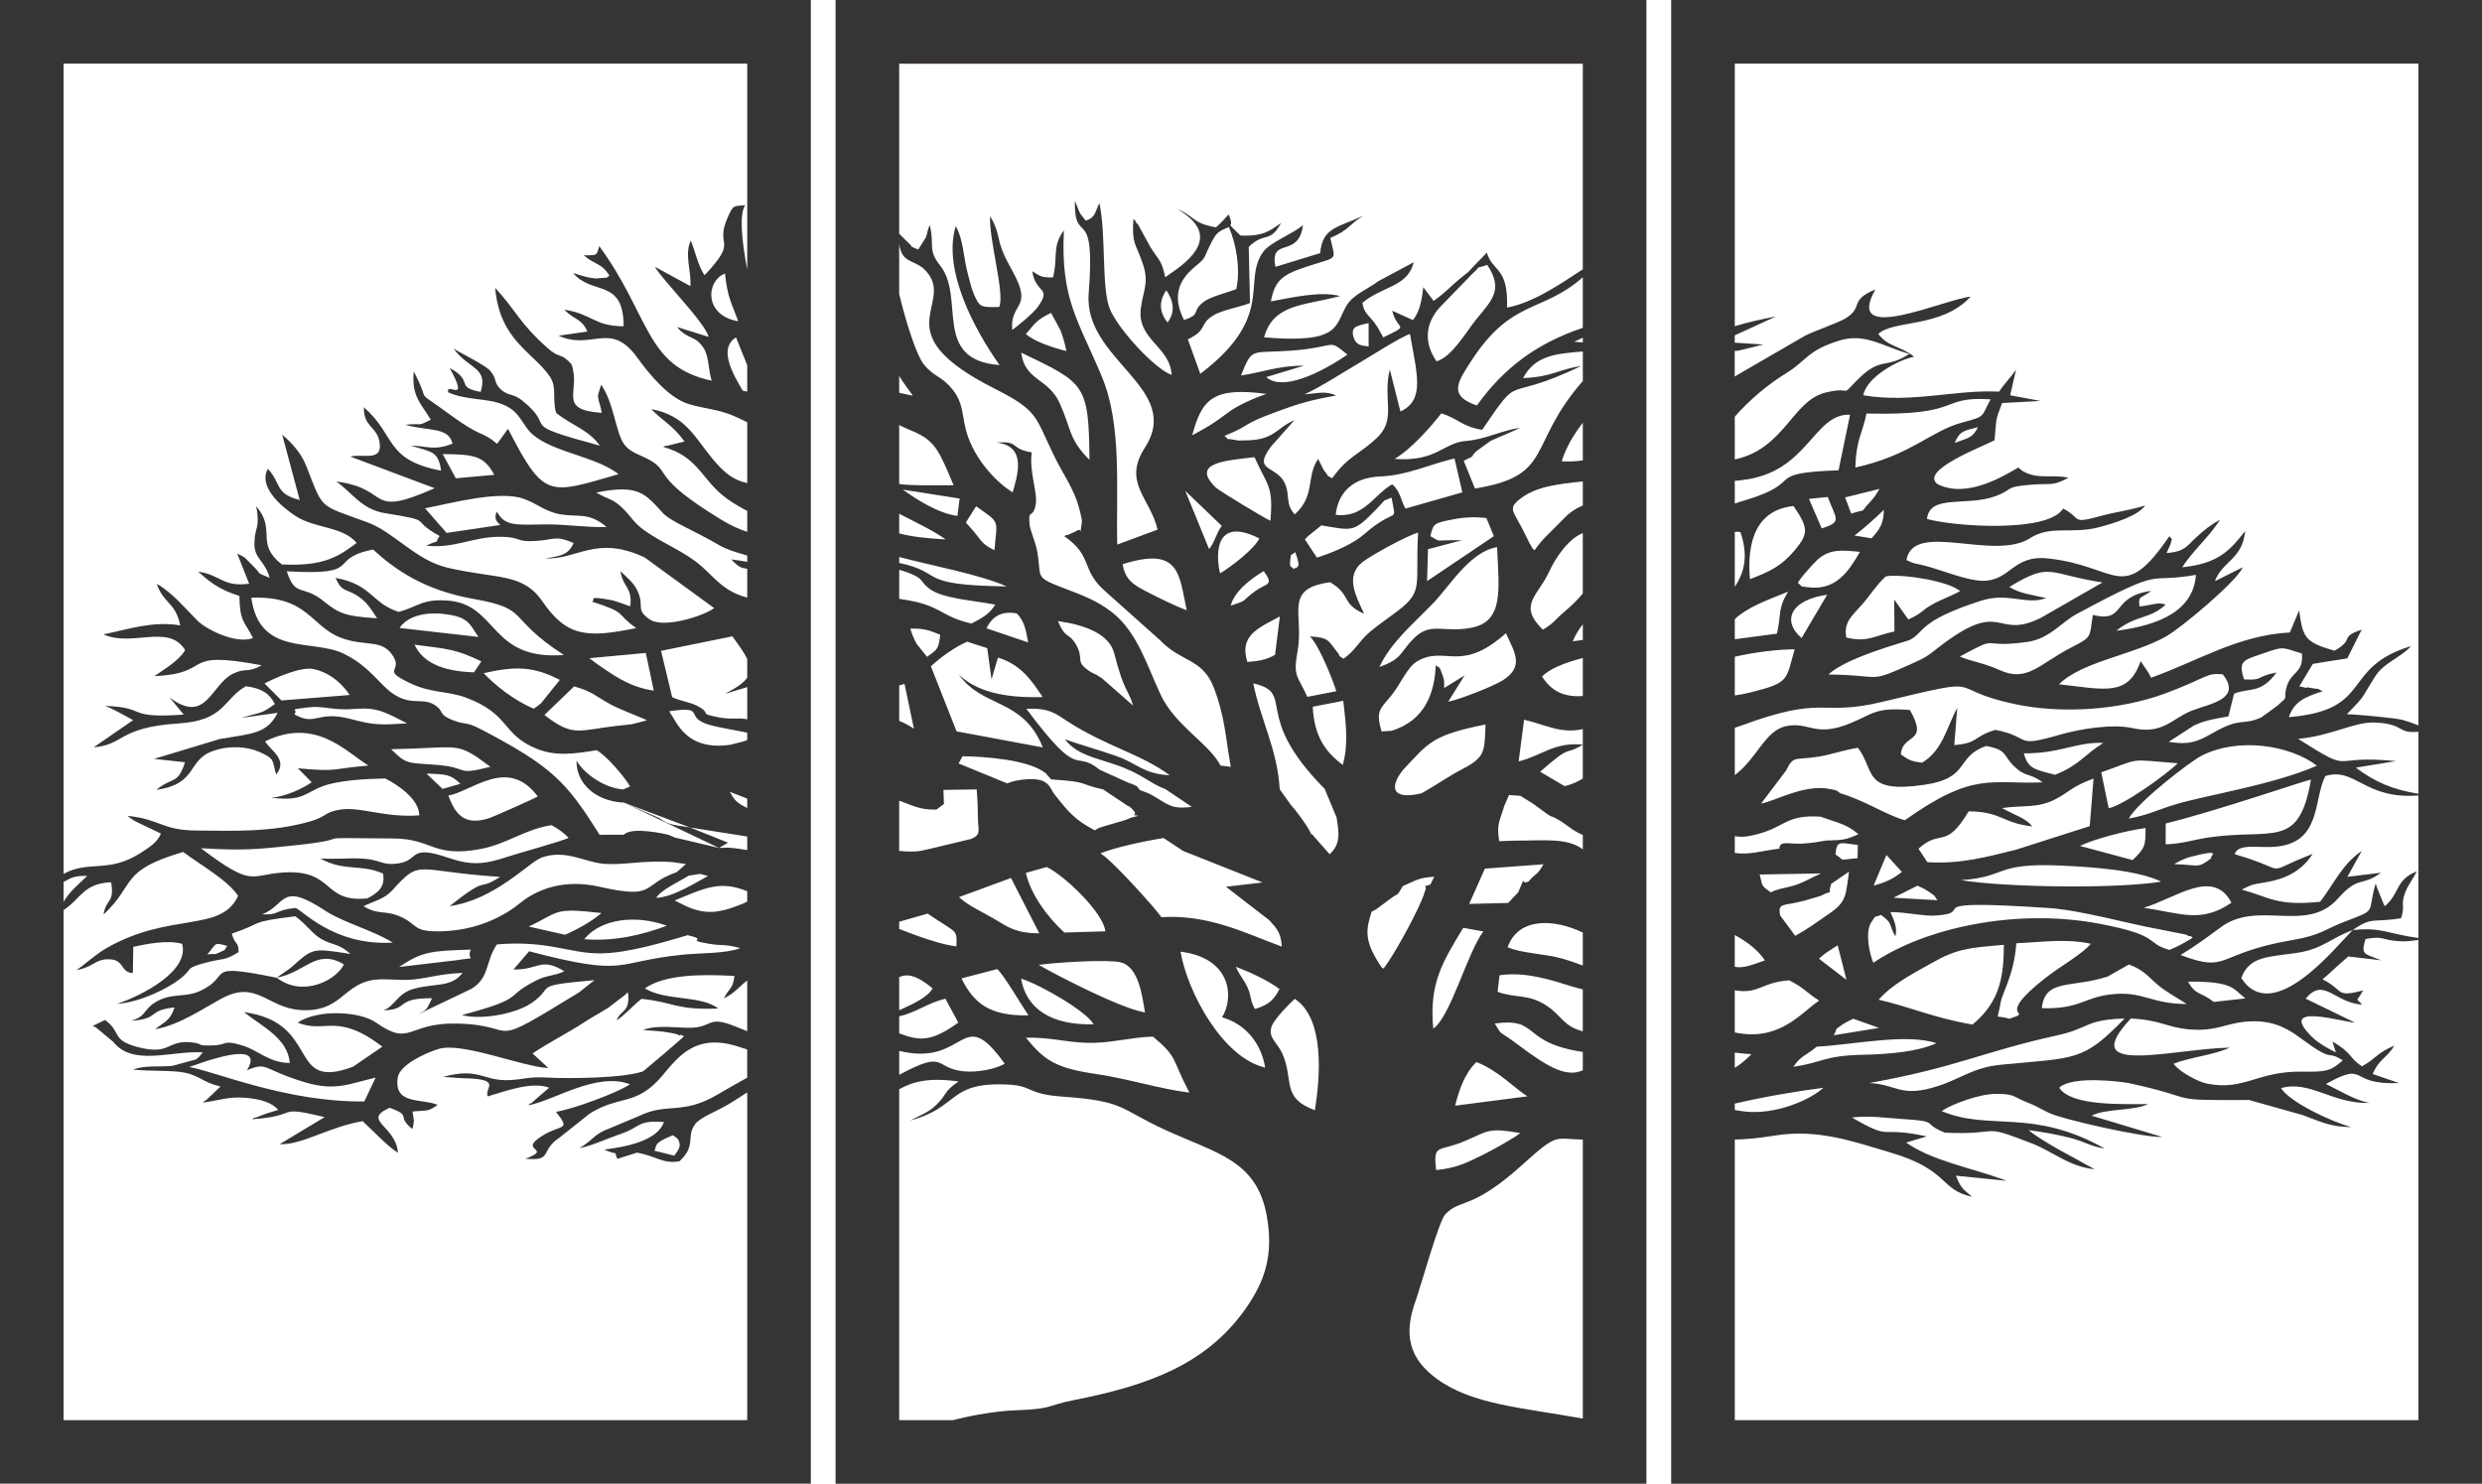
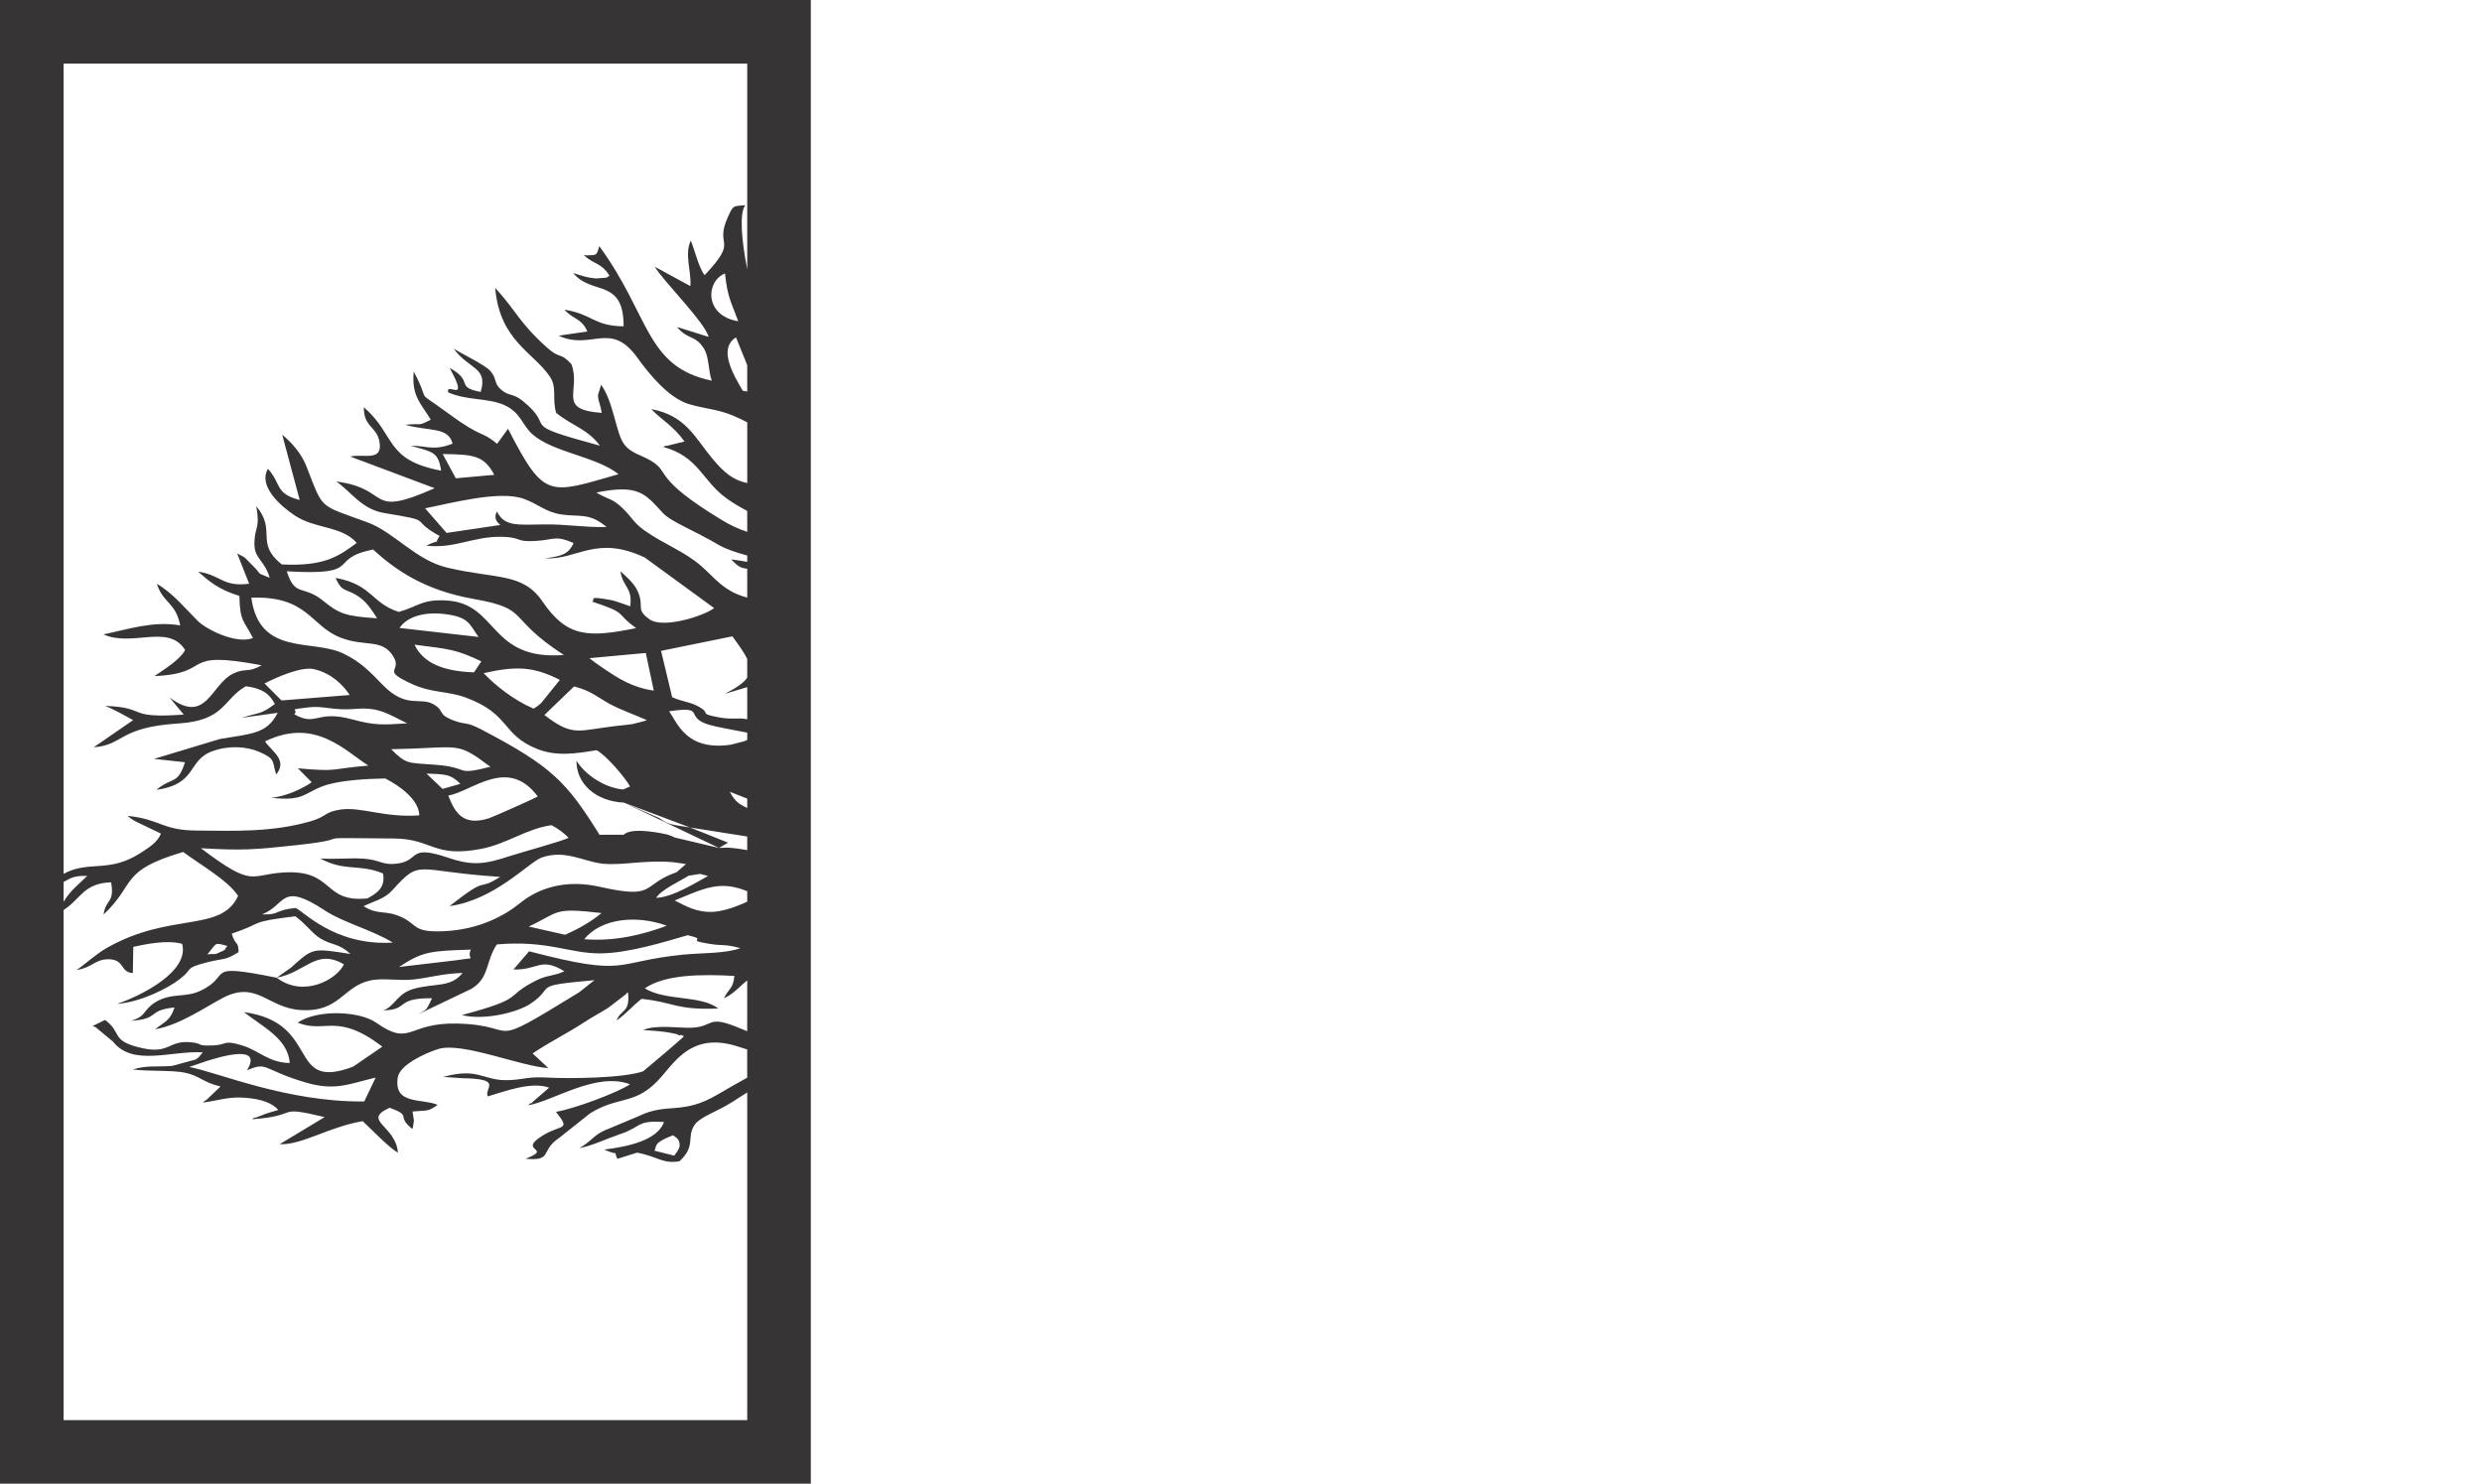
<svg xmlns="http://www.w3.org/2000/svg" xml:space="preserve" width="334.509mm" height="200mm" version="1.1" style="shape-rendering:geometricPrecision; text-rendering:geometricPrecision; image-rendering:optimizeQuality; fill-rule:evenodd; clip-rule:evenodd" viewBox="0 0 1846.21 1103.83">
  <defs>
    <style type="text/css">
   
    .fil0 {fill:#373435}
   
  </style>
  </defs>
  <g id="Capa_x0020_1">
    <g id="_2695175466272">
      <g>
-         <path class="fil0" d="M1798.9 699.28c0,0 0,357.24 0,357.24 0,0 -508.51,0 -508.51,0 0,0 0,-208.75 0,-208.75 7.2,-0.12 16.79,-0.84 30.14,-3 31.94,-5.18 59.52,4.91 85.64,12.65 44.1,13.06 36.26,27.58 60.71,32.93 -6.09,-5.29 -8.47,-6.33 -11.96,-15.69 0,0 37.59,3.81 37.59,3.81 -0.84,-0.39 -2,-0.79 -2.65,-1.02 -23.39,-8.55 -53.26,-14.07 -71.99,-27.45 0,0 15.37,-4.55 15.37,-4.55 -37.42,-8.16 -24.39,4.04 -55.71,-14.08 13.76,-1.56 25.11,0.35 38.61,1.2 27.15,1.7 12.61,2.95 30.61,10.08 43.84,2.08 24.34,-7.67 64.2,7.83 16.88,6.56 27.72,17.34 47.14,19.42 -14.26,-8.17 -38.09,-19.96 -49.17,-29.14 9.48,1.22 21.77,3.36 31.14,5.81 11.52,3.02 14.34,6.09 25.61,7.97 -54.06,-30.55 -86.06,-12.86 -121.35,-27.94 7.16,-5.02 27.74,-12.72 40.09,-12.79 14.53,-0.09 12.82,2.12 23.11,6.18 8.76,3.45 7.72,3.67 16.54,7.93 10.17,4.91 71.13,18.6 84.28,17.95 -0.05,-0 -50.53,-15.19 -52.46,-15.84 9.99,-5.45 31.53,-3.42 41.91,-8.62 -20.02,-0.03 -57.26,1.49 -66.02,-12.18 9.64,-9.34 47.2,-4.43 52.17,-3.34 55.09,11.98 24.52,12.86 88.96,12.46 0,0 39.86,11.21 39.86,11.21 11.94,4.27 20.63,9.09 36.03,8.87 -15.07,-4 -46.08,-18.85 -52.03,-28.93 21.46,-6.02 38.29,11.86 65.62,11.06 -11.46,-2.38 -23.61,-9.93 -32.23,-14.15 31.87,-17.57 15.26,1.05 54.37,-0.64 0,0 -19.59,-6.74 -19.59,-6.74 4.86,-11.54 10.46,-11.7 16.1,-21.12 -13.18,5.47 -14.26,10.17 -24.11,15.4 -9.34,-6.01 -7.45,-10.28 -21.97,-18.39 0,0 2.58,8.03 2.58,8.03 -4.28,-2.16 -12.59,-6.25 -18.29,-12.01 -25.48,-25.73 23.75,-10.39 32.35,-10.22 0,0 -36.51,-17.76 -36.51,-17.76 13.4,-16.43 21.37,3.07 41.92,4.46 -4.92,-5.92 -4.53,-0.82 0.76,-10.55 -21.19,5.45 -13.76,-0.13 -30.15,-8.28 5.74,-4.77 12.55,-11.54 19.16,-17 0,0 24.45,2.83 24.45,2.83 -12.54,-5.14 -15.35,-3.6 -11.63,-15.84 14.15,-2.59 11.4,0.96 25.98,1.7 5.03,0.26 9.25,-0.42 13.33,-1l0 0zm0 -107.48c0,0 0,106 0,106 -21.42,-2.71 -27.69,-8.34 -48.85,-5.83 14.55,-10.3 14.91,-5.38 35.96,-8.85 3.42,-10.3 -0.93,-9.34 3.49,-20.23 1.9,-4.68 5.61,-9.25 8.19,-14.67 -16.41,6.74 -12.02,15.83 -23.72,25.93 -0.51,-0.55 -0.81,-1.41 -1.02,-1.85 0,0 -5.09,-12.55 -5.09,-12.55 -0.15,-1.18 -0.39,-1.54 -0.83,-2.23 -6.5,22.3 1.98,18.68 -22.24,27.87 -15.61,5.92 -18.16,10.33 -39.46,13.94 -57.85,9.83 -46.59,25.07 -83.35,11.15 10.86,-6.48 20.55,-13.75 29.89,-20.64 28,-20.67 63.78,5.07 87.22,-21.4 15.44,-17.43 17.37,-8.41 31.99,-19.17 0,0 -25.01,3.06 -25.01,3.06 0,0 10.7,-19.26 10.7,-19.26 -14.7,10 -20.44,24.14 -30.95,37.81 -32.09,3.23 -36.99,-3.08 -58.3,-9.08 0,0 5.06,-2.47 5.06,-2.47 0.77,-0.29 1.71,-0.72 2.58,-1 7.67,-2.51 31.59,-1.54 45.06,-23.07 -40.34,15.71 -13.6,13.14 -57.99,0.23 2.58,-8.19 17.12,-4.61 29.44,-5.49 35.36,-2.55 28.87,-34.58 38,-52.67 22.34,-6.89 29.1,17.64 69.24,14.46l0 0zm0 -47.37c0,0 0,46.11 0,46.11 -19.72,-3.27 -32.26,-8.8 -46.52,-19.44 0,0 29.76,-4.86 29.76,-4.86 -52.03,-5.23 -29.35,10.78 -72.73,-16.57 25.58,-2.34 41.74,-12.86 57.3,-12.13 22.66,1.07 15.87,8.34 32.18,6.87l0 0zm-508.51 -301.72c0,0 0,-195.42 0,-195.42 0,0 508.51,0 508.51,0 0,0 0,492.38 0,492.38 -2.3,-0.89 -5.49,-2.21 -11.6,-4.05 -4.73,-1.42 -34.14,-4.15 -41.58,-4.29 14.46,-14.8 9.93,-10.66 21.1,-28.21 6.51,-10.23 18.29,-13.4 26.67,-22.47 -52.99,16.08 -27.23,47.53 -90.92,52.88 3.79,-11.59 12.08,-15.08 25.07,-19.25 -6.57,-3.3 0.22,-0.72 -9.58,-2.64 -6.42,-1.26 3.42,1.7 -7.71,-1.08 0,0 10.02,-16.65 10.02,-16.65 0,0 14.58,-2.39 14.58,-2.39 3.57,-0.55 6.44,-0.91 11.04,-1.68 0,0 10.71,-21.38 10.71,-21.38 -17.11,5.58 -4.74,7.16 -20.25,15.63 -22.14,-6.31 -23.47,-9.77 -26.29,-29.93 0,0 -6.88,16.37 -6.88,16.37 -38.96,2.05 -69.06,21.63 -103.17,33.62 -0.46,-0.61 -0.77,-1.48 -1.04,-1.94 -0.27,-0.47 -0.78,-1.39 -1.11,-1.95 0,0 -5.66,-8.42 -5.66,-8.42 -9.3,26.98 -27.36,20.83 -60.73,17.25 17.1,-17.01 55.22,-21.79 79.7,-35.64 11.24,-6.36 52.96,-41.25 56.94,-51.4 0,0 -20.7,10.35 -20.7,10.35 5.84,-15.32 20.5,-16.18 22.52,-37.31 -11.1,14.11 -19.77,24.25 -46.8,26.95 7.68,-12.25 20.74,-23.19 28.11,-35.45 -7.2,4.06 -11.44,7.35 -18.42,13.84 -6.13,5.69 -7.8,10.02 -21.37,11.04 0.42,-1 2.89,-6.16 2.99,-6.65 1.13,-5.62 1.79,-2.4 -0.89,-5.89 -35.13,51.25 -38.17,22.05 -90.23,16.52 -26.79,-2.85 -27.76,17.12 -49.18,16.61 -12.01,-0.29 -30.26,-8.16 -43.03,-11.35 -9.86,-2.46 -5.19,-0.59 -13.13,-4.02 5.11,-29.73 65.06,1.15 92.07,-16.38 14.93,-9.69 30.97,-2.89 50.63,-7.94 12.19,-3.13 29.93,-8.85 34.9,-16.33 -11.32,3.64 -21.48,4.66 -33.13,7.85 -22.73,6.23 -13.64,1.72 -27.9,-5.54 -10.92,18.01 -79.62,13.62 -101.26,7.76 1.98,-18.93 29.58,-8.86 51.56,-17.22 13.06,-4.97 5.43,-6.73 26.6,-8.35 14.97,-1.15 14.73,1.33 26.93,-5.02 -0.56,-0.25 -1.51,-0.4 -1.85,-0.45 -0.35,-0.05 -1.49,-0.33 -1.94,-0.37 0,0 -4.56,-0.29 -4.56,-0.29 -10.75,-0.24 -17.16,0.81 -25.45,-3.88 0,0 -3.43,-2.7 -3.43,-2.7 -11.42,6.72 -38.47,23.12 -59.89,12.42 -14.13,-10.14 33.5,-28.01 42.26,-32.73 1.72,-16.4 -0.02,-13.06 5.65,-27.69 0,0 28.64,-1.52 28.64,-1.52 0,0 -22.66,-4.25 -22.66,-4.25 0,0 4.4,-19.17 4.4,-19.17 -3.13,4.93 -8.34,9.96 -12.59,16.46 -33.45,-1.6 -64.38,8.78 -101.07,2.72 2.61,-14 26.94,-26.69 37.81,-28.7 -10.72,-8.42 -18.92,-6.93 -26.64,-16.89 10.65,-10.66 46.77,-4.1 68.71,-27.78 -19.49,1.78 -94.78,36.78 -70.86,-5.4 -20.09,8.47 -8.38,12.79 -21.97,21.39 -5.3,3.36 -21.74,8.81 -30.31,13.03 0,0 -52.38,30.36 -52.38,30.36 0,0 0,-18.95 0,-18.95 0.9,-0.08 1.8,-0.16 2.71,-0.25 0,0 18.64,-4.58 18.64,-4.58 0,0 -21.35,-1.38 -21.35,-1.38 0,0 0,-5.44 0,-5.44 0,0 30.57,-13.97 30.57,-13.97 -10.98,1.95 -21.14,4.34 -30.57,7.19l0 0zm0 99.09c0,0 0,-31.79 0,-31.79 11.19,-12.84 25.17,-24.37 38.45,-32.5 15.21,-9.32 15.29,-16.75 39.48,-24.18 19,-5.84 32.21,4.37 51.85,9.95 -18.04,11.94 -20.94,1.19 -39.39,20.16 -12.55,12.9 -1.76,3.63 -22.62,8.55 -25.02,5.91 -30.66,41.96 -67.77,49.8l0 0zm97.98 -34.16c73.3,1.82 52.86,-13.03 92.33,-10.56 -7.31,13.12 -3.11,12.51 -20.92,17.2 -23.38,6.15 -38.54,24.54 -79.72,33.55 0.63,-20.97 5.04,-24.4 8.31,-40.19zm-97.98 67c0,0 0,-16.88 0,-16.88 1.83,-0.19 3.69,-0.4 5.59,-0.61 49.22,-5.59 52.66,-49.68 80.18,-48.63 0,0 -8.57,41.35 -8.57,41.35 -57.61,2.16 -23.37,8.42 -69.16,22.19 -3.07,0.92 -5.71,1.76 -8.04,2.59l0 0zm163.65 -45.17c3.51,-8.56 6.44,-9.02 17.28,-11.68 -4.09,7.88 -6.3,7.7 -17.28,11.68zm-56.01 34.23c-2.46,4.11 -3.2,5.71 -7.83,10.68 -7.74,8.3 -0.29,3.55 -13.19,7.73 0,0 -4.56,-12.07 -4.56,-12.07 0,0 25.57,-6.33 25.57,-6.33zm-38.45 6.03c6,16.3 11.22,18.58 -4.53,23.36 0,0 -9.47,-21.95 -9.47,-21.95 0,0 14,-1.41 14,-1.41zm19.9 28.67c5.75,-4.25 15.88,-13.26 21.86,-19.16 -0.36,10.02 -2.45,13.92 -9.24,21.24 0,0 -12.62,-2.08 -12.62,-2.08zm-77.79 32.5c-1.73,-19.53 -0.03,-51.12 32.4,-54.44 11.18,16.37 11.31,20.54 0.81,33.01 -9.75,11.58 -17.95,15.53 -33.21,21.43zm-11.3 5.62c0,0 0,-40.81 0,-40.81 1.4,-0.17 2.81,-0.14 4.2,0.12 5.66,16.48 3.62,29.15 -4.2,40.69l0 0zm47.03 -2.65c-0.16,-1.67 10.15,-13.33 14.08,-17.05 9.35,-8.83 18.98,-7.48 31.98,-6.25 -8.39,14.57 -17.89,28.94 -38.57,26.34 -8.18,-1.03 -3.03,-0.33 -7.49,-3.05zm157.2 2.8c31.26,-18.99 28.25,-9.65 69.32,-3.34 0,0 -46.03,26.42 -46.03,26.42 -34.47,16.92 -27.46,-15.79 -76.15,22.05 -8.48,6.59 -8.85,7.13 -20.79,12.47 -32.52,14.51 -19.66,7.94 -60.86,7.52 13.39,-12.9 57.77,-24.37 60.35,-25.68 11.51,-5.83 6.24,-14.15 53.11,-29.19 20.44,-6.56 33.6,3.58 48.44,-2 -11.31,-2.63 -19.15,-3.19 -27.38,-8.24zm-36.83 51.76c31.78,-17.11 12.58,-5.78 49.84,-10.8 16.9,-2.28 25.46,-14.58 37.07,-20.83 68.1,-36.66 49.79,-22.19 88.73,-29.14 -1.88,26.32 -26.45,37.47 -59.26,41.6 15.06,-12.1 24.44,-8.16 36.69,-19.41 -6.03,-2.38 -10.96,0.79 -19.46,1.29 -0.9,-8.41 0.85,-5.4 8.75,-11.56 -30.68,4.27 -18.22,23.95 -43.44,17.92 -2.52,17.14 -0.43,16.18 -16.12,24.25 -23.48,12.09 -32.59,26.13 -53.04,16.82 -12.14,-5.53 -21.1,-6.35 -29.76,-10.15zm-84.48 -14.18c-1.9,-11.51 3.95,-15.69 11.82,-24.57 5.99,-6.76 10.59,-14.42 17.32,-20.66 5.68,-2.33 36.86,1.1 51.51,8.14 0,0 4.15,2.49 4.15,2.49 -6.64,3.88 -13.84,6.04 -21.35,10.36 -7.68,4.42 -6.86,6.16 -17.26,10.85 0,0 -10.49,-14.79 -10.49,-14.79 0,0 0.15,23.7 0.15,23.7 -14.93,3.11 -20.02,8.46 -35.84,4.49zm-82.91 1.33c0,0 0,-14.99 0,-14.99 9.74,-9.03 22.94,-13.65 39.68,-20.41 -7.93,12.96 -4.93,16.52 -8.32,31.24 0,0 -31.36,4.15 -31.36,4.15l0 0zm49.68 -0.9c-14.97,-12.9 -8.09,-28.4 19.04,-32.22 0,0 -19.04,32.22 -19.04,32.22zm-49.68 42.72c0,0 0,-28.8 0,-28.8 15.24,-3.49 32.11,-5.5 44.53,-5.55 -6.6,23.05 -3.61,24.77 -32.7,32.05 -4.25,1.06 -8.18,1.84 -11.83,2.3l0 0zm378.84 -11.94c-4.84,-14.18 0.1,-14.43 13.88,-19.23 15.48,-5.39 13.52,-4.95 29.15,-0.03 1.29,15.6 -8.77,12.78 -11.78,26.37 -2.04,9.21 2.39,4.43 -6.46,12.42 -0.38,0.34 -11.82,8.68 -12.21,8.85 -14.19,6.23 -14.56,-0.74 -35.86,11.49 -12.01,6.9 -17.85,8.85 -32.81,6.6 0,0 18.7,-12.13 18.7,-12.13 9.05,-4.08 13.99,-4.73 25.73,-6.82 0,0 4.22,-16.88 4.22,-16.88 11.18,-4.72 19.76,0.5 31.55,-15.78 -16.41,3.17 -8.93,5.92 -24.11,5.13zm-378.84 71.2c0,0 0,-35.22 0,-35.22 1.36,-0.4 2.76,-0.86 4.2,-1.4 64.08,-23.78 58.17,-6.51 105.63,-17.91 82.48,-19.8 43.63,-10.2 97.61,1.51 36.25,7.87 79.95,4.39 112.39,-7.63 32.19,-11.93 30.57,-15.67 43.2,-14.29 14.56,18.59 -9.87,21.79 -22.88,26.9 -15.14,5.95 -21.61,18.05 -44.13,13.09 -15.14,-3.34 -38.83,0.44 -54.56,4.98 -34.68,10.01 -19.68,1.79 -47.61,-3.71 -16.68,5 -12.41,9.92 -30.59,11.33 0,0 2.22,-27.77 2.22,-27.77 -8.12,15.15 -10.8,31.61 -26.17,40.89 -9.61,-1.22 -10.7,-2.75 -15.77,-6.21 1.02,-15.89 21.33,-7.48 6.69,-33.02 -25.56,-1.91 -26.34,2.35 -43.68,9.62 -26.88,11.27 -30.84,-1.07 -48.11,2.35 -16.05,3.18 -21.56,23.89 -38.44,36.48l0 0zm214.99 -16.23c26.85,0.36 39.47,-8.75 59.15,-7.7 -13.9,8.43 -17.83,16.66 -35.98,23.68 -14.81,-3.97 -20.07,-4.25 -23.17,-15.99zm57.62 14.16c30.91,-10.92 18.6,-9.7 56.87,-6.76 -7.52,7.68 -39.98,31.19 -51.35,33.47 0,0 -5.52,-26.71 -5.52,-26.71zm20.44 34.4c6.87,-12.58 45.69,-42.49 54.32,-46.86 27.24,-13.8 65.49,-7.83 85.66,7.51 -33.2,14.41 -81.85,21.77 -105.23,28.78 -13.68,4.1 -19.52,7.73 -34.74,10.57zm27.5 3.63c37.94,-9.3 102.92,-31.73 108.03,-32.64 -8.75,51.84 -27.94,36.46 -74.44,42.82 -13.1,1.79 -20.22,4.87 -33.66,5.33 0,0 0.07,-15.51 0.07,-15.51zm-121.76 -11.46c16.1,-2.21 26.29,0.16 39.03,-6.24 11.78,-5.92 11.56,-9.18 29.03,-15.71 0,0 -2.8,35.39 -2.8,35.39 0,0 -54.8,17.53 -54.8,17.53 -21.85,5.35 -41.23,10.86 -66.03,9.27 0,0 -6.57,-9.98 -6.57,-9.98 16.77,-15.36 19.67,1.5 37.38,-27.86 25.35,0.54 23.88,8.47 47.29,11.28 -5.21,-6.43 -11.74,-7.66 -22.54,-13.66zm57.97 28.17c10.42,-5.07 34.14,-11.4 48.79,-13.29 -0,12.82 -0.17,14.79 -9.65,23.81 0,0 -39.13,-10.52 -39.13,-10.52zm-165.41 9.06c-15.72,1.51 -8.63,2.23 -16.45,-2.71 0.98,-10.76 3.1,-8.71 16.63,-7.04 0,0 -0.18,9.75 -0.18,9.75zm235.37 4.49c3.05,-1.59 6.7,-3.98 12.8,-5.55 25.01,-6.45 12.9,-0.03 14.95,1.11 -10.5,8.04 -8.8,4.95 -27.75,4.44zm-293.06 38.06c-1.59,-9.78 1.92,-6.54 18.36,-10.94 2.74,-0.73 11.75,-3.47 11.79,-3.49 11.29,-5.65 4.54,1.14 7.93,-8.97 0,0 13.25,-9.06 13.25,-9.06 -2.54,16.57 -1.32,21.93 -13.92,30.68 -11.23,7.79 -16.68,11.81 -26.12,17.09 0,0 -11.28,-15.3 -11.28,-15.3zm-6.98 -17.08c-7.79,-5.85 -5.67,-4.13 -8.15,-13.26 0,0 45.54,-0.81 45.54,-0.81 0,0 -13.08,6.34 -13.08,6.34 -10.48,4.8 -15.81,3.74 -24.32,7.73zm86.13 -27.78c0,0 11.47,12.55 11.47,12.55 -6.56,5.35 -11.83,7.68 -21,10.21 0,0 9.52,-22.76 9.52,-22.76zm55.4 18.73c34.76,-2.35 24.58,-13 73.47,-10.89 24.07,1.04 57.98,3.41 75.54,11.98 -32.71,5.42 -115.15,4.38 -149.01,-1.09zm-32.32 4.12c2.81,1.4 4.7,1.95 7.94,4.14 7.3,4.92 3.62,2.76 6.96,6.67 0,0 -32.75,-1.88 -32.75,-1.88 0,0 17.85,-8.93 17.85,-8.93zm168.34 16.38c23.65,-6.94 51.54,-29.91 65.22,-3.74 -22.56,15.43 -37.36,7.93 -65.22,3.74zm36.41 22.29c-5.72,3.51 -9.94,6.02 -17.28,9.12 -18.58,-5.22 -5.4,-10.55 -51.61,-19.4 -62.52,-11.97 -130.19,2.94 -168.68,28.93 -2.9,-6.65 -6.3,-22.59 -1.62,-29.96 4.41,-6.95 2.47,-3.11 7.17,-5.69 9.38,6.69 5.62,6.89 10.81,16.02 1.82,-6.04 -1.13,-12.4 -3.68,-18.07 12.25,0.04 24.86,3.2 33.76,2.59 32.51,-2.24 -19.22,-12.44 84.23,-5.6 23.26,1.54 59.95,11.88 80.52,15.54 0,0 21.57,4.25 21.57,4.25 0.6,0.2 2,1.64 2.43,1.09 0.43,-0.55 1.67,0.7 2.38,1.17zm119 -5.64c-11.67,11.2 -59.12,72.11 -82.87,35.69 5.75,-16.27 20.09,-15.65 41.09,-18.7 19.51,-2.83 25.58,-11.19 41.78,-16.99zm-250.21 9.8c19.26,-0.9 37.38,-3.64 55.39,0.4 -6.06,7.41 -22.86,16.88 -33.65,25.32 -40.68,31.8 -6.17,23.84 -27.11,30.44 -11.07,-3.69 -8.7,2.89 -6.44,-11.45 1.28,-8.13 10,-20.52 11.81,-44.72zm-209.45 17.5c0,0 0,-23.61 0,-23.61 9.57,5.05 17.78,11.77 22.42,18.85 -12.63,4.69 -17.26,5.76 -22.42,4.76l0 0zm107.05 24.49c10.31,-11.9 26.89,-20.2 40.44,-27.82 17.95,-10.09 26.6,-10.79 52.7,-13 -0.22,22.52 -2.27,41.95 -23.38,59.3 -29.71,-5.16 -45.92,-13.06 -69.76,-18.48zm-44.42 -30.52c5.8,-5.25 7.73,-5.76 13.93,-10 0,0 6.54,25.76 6.54,25.76 0,0 -20.47,-15.76 -20.47,-15.76zm293.65 32.16c-10.65,-8.22 -12.89,-4.38 -19.18,-15.09 34.82,-0.38 33.78,5.98 42.77,12.47 0,0 -23.58,2.62 -23.58,2.62zm-356.28 22.74c0,0 0,-31.36 0,-31.36 18.2,2.92 18.8,-5.69 40.46,-7.47 10.82,5.38 13.46,9.58 22.33,15.13 -13.52,8.88 -29.2,30.68 -62.79,23.7l0 0zm293.17 -50.57c11.47,4.05 14.64,9.56 22.41,15.9 5.62,4.58 13.62,8.96 20.63,13.49 -27.08,-0.02 -32.84,-10.12 -57.09,-7.1 -19.63,2.45 -22.68,10.97 -50.68,10.21 2.15,-22.31 22.29,-14.74 49.02,-23.59 0,0 15.7,-8.91 15.7,-8.91zm-193.08 88.16c64.67,-11.53 84.49,-23.33 140.23,-35.56 23.38,-5.13 20.2,-11.57 49.62,-12.41 -31.09,32.05 -35.61,28.94 -92.05,34.38 -20.42,1.97 -29.75,10.36 -46.6,15.82 -28.1,9.1 -30.6,-1.27 -51.19,-2.23zm-100.09 -11.29c0,0 0,-11.32 0,-11.32 3.77,0.47 7.9,0.87 12.44,1.18 -4.48,4.44 -8.5,7.84 -12.44,10.14l0 0zm73.59 -24.23c3.99,-6.6 -1.24,-2.32 6.39,-7.92 2.42,-1.78 5.3,-2.81 8.2,-4.37 0,0 19.16,6.82 19.16,6.82 0,0 -33.76,5.47 -33.76,5.47zm-30.03 23.42c6.53,-9.13 8.36,-7.31 17.36,-14.92 28.48,-1.6 66.64,-10.06 89.13,-2.61 -14.23,6.42 -34.71,8.18 -55.2,8.64 -28.92,0.64 -29.91,5.97 -51.29,8.89zm251.08 -35.88c21.78,1.03 26.53,6.47 42.85,8.03 21.81,2.08 28.37,-5.52 47.33,-5.97 17.42,-0.41 27.95,6.55 35.84,12.38 26.86,19.85 17.89,8.24 31.59,16.66 -8.8,7.94 -12.13,8.71 -30.02,8.42 -33.71,-0.55 -42.95,14.45 -70.93,8.92 -6.18,-1.22 -20.48,-8.53 -24.88,-14.8 12.01,-4.82 30.92,-6.7 41.72,-12 -44.8,1.15 -114.14,21.68 -73.51,-21.64zm-294.63 68.03c0,0 0,-4.71 0,-4.71 20.85,-4.93 44.86,-9.06 66.02,-11.8 -7.63,6.83 -20.85,12.74 -32.17,15.51 -12.57,3.08 -22.93,3.28 -33.85,1l0 0zm38.16 -252.51c0,0 -18.57,24.55 -18.57,24.55 10.55,-1.79 32.02,-14.66 51.01,-10.84 6.88,1.38 4.23,0.73 7.88,3.17 18.55,5.53 34.38,16.3 48,20.09 51.5,-36.56 63.58,-26.58 102.42,-28.19 -9.71,-7.53 -12.28,-3.15 -21.48,-12.34 -8.12,-8.1 -4.62,-11.73 -20.39,-14.7 -23.01,7.89 -11.7,23.77 -45.57,28.79 -46.76,6.93 -36.79,-10.49 -49.87,-27.47 -11.63,1.92 -19.59,5.02 -28.94,6.54 -18.51,3 -18.66,-1.24 -24.49,10.4zm-38.16 48.81c3.57,0.67 7.63,0.64 12.48,-0.47 25.34,-5.2 23.92,-15.8 51.34,-14.03 13.83,4.99 19.18,5.45 28.15,13.05 -9.09,4.09 -11.03,4.4 -24.02,4.72 -5.98,1.04 -9.38,1.7 -17.44,2.28 -9.4,0.68 -17.31,-2.75 -17.31,3.74 -14.11,1.69 -21.83,4.8 -33.19,3.22 0,0 0,-12.51 0,-12.51zm-47.31 481.77l603.13 0 0 -1103.83 -603.13 0 0 1103.83z" />
-       </g>
+         </g>
      <g>
        <path class="fil0" d="M534.82 630.85c0,0 -33,-7.8 -33,-7.8 -0.83,-0.4 -1.87,-0.92 -2.53,-1.13 -0.65,-0.21 -1.77,-0.76 -2.58,-0.98 -1.14,-0.32 -26.71,-6.28 -32.71,0.06 0,0 -18.03,0.05 -18.03,0.05 -24.64,-39.46 -35.4,-50.8 -87.58,-78.17 -12.41,-6.51 -11.22,-3.2 -20.93,-6.86 -12.53,-4.73 -6.26,-6.91 -14.83,-11.95 -10.22,-6.01 -20.08,3.64 -37.73,-14.33 -9.71,-9.88 -16.13,-17.05 -29.4,-23.49 -22.97,-11.14 -62.56,2.27 -68.57,-41.6 42.59,-1.45 43.89,21.4 67.03,29.97 17.62,6.52 29.45,0.77 37.65,12.31 9.42,13.25 -9.92,10.54 14.62,21.86 14.97,6.91 27.01,5.26 40.2,10.15 33.59,12.46 26.35,27.64 53.32,38.33 14.21,5.63 28.69,3.37 44.01,0.86 6.92,3.54 21.31,20.36 24.91,26.99 0,0 -5.14,2.22 -5.14,2.22 -15.29,-1.32 -29.71,-12.71 -34.7,-21.47 -0.36,16.84 14.04,30.27 35.3,31.25l70.69 33.71zm-34.08 10.59c0,0 9.54,1.35 9.54,1.35 0,0 -6.97,6.09 -6.97,6.09 -27.04,9.43 -14.31,20.54 -57.45,10.81 -25.48,-5.74 -45.63,1.27 -58.82,12.04 -11.48,9.36 -30.78,19.98 -57.09,21.06 -22.94,0.94 -19.02,-4.67 -30.91,-10.3 -12.65,-5.99 -17.11,-1.17 -28.64,-8.34 8.2,-3.87 15.63,-5.48 21.15,-11.56 22.03,-24.3 15.84,-14.43 80.49,-10.22 -18.56,11.72 -7.04,-2.35 -37.66,21.73 33.66,-4.54 59.18,-32.81 68.57,-36.14 17.36,-6.15 31.24,3.07 45.14,4.56 14.7,1.58 31.85,-2.99 52.66,-1.07l0 0zm11.56 10.01c0,0 8.56,-1.31 8.56,-1.31 0,0 5.79,1.56 5.79,1.56 -8.89,4.79 -26.09,15.85 -38.55,16.25 3.55,-5.98 17.39,-12.2 24.21,-16.51l0 0zm-464.99 -1.32c0,0 0,-602.82 0,-602.82 0,0 508.51,0 508.51,0 0,0 0,153.06 0,153.06 -4.28,-21.91 -5.97,-41.79 -1.43,-47.72 -8.74,1.01 -8.74,-0.9 -13.26,9.47 -9.83,22.52 8.94,15.06 -16.98,42.6 -4.38,-5.41 -7.48,-19.12 -10.31,-25.7 -4.94,10.03 0.6,23.24 -0.3,33.83 0,0 -26.39,-14.36 -26.39,-14.36 5.49,9.89 37.43,41.49 39.91,52.12 0,0 -23.45,-7.34 -23.45,-7.34 7.99,9.73 13.23,5.57 19.84,15.79 4.13,6.4 3.3,16.53 5.98,24.15 -49.57,-10.41 -45.56,-48.05 -83.67,-100.1 -2.06,7.24 -1.8,6.57 -8.68,6.86 0,0 -2.87,-0.1 -2.87,-0.1 8.61,7.57 13.12,5.47 19.16,15.29 -4.17,2.06 1.33,1.04 -6.88,1.74 -4.52,0.38 -2.9,0.36 -7.63,-0.31 -3.43,-0.49 -9.74,-2.67 -12.49,-3.48 13.74,16.95 37.6,3.48 37.5,39.65 -22.34,-0.22 -23.22,-9.19 -44.07,-12.37 7.6,8.02 12.56,6.09 17.11,16.21 0,0 -21.38,3.15 -21.38,3.15 24.73,11.3 38.42,-11.58 58.59,16.39 8.82,12.24 23.32,30.02 38.38,34.51 12.16,3.62 20.96,3.66 32.43,8.4 4.29,1.77 7.59,3.45 10.9,5.14 0,0 0,45.2 0,45.2 -10.2,-2.21 -16.8,-7.21 -26.06,-18.36 -12.94,-15.58 -19.76,-32 -45.35,-36.68 8.78,9.01 15.81,11.89 24.76,24.08 0,0 -13.28,3.31 -13.28,3.31 -0.4,-0.58 -1.74,0.39 -2.53,0.72 26.62,7.46 28.37,24.75 47.28,38.47 4.46,3.24 9.66,6.26 15.17,9.19 0,0 0,15.54 0,15.54 -6.45,-2.06 -12.53,-4.9 -19.16,-8.94 -51.95,-31.62 -37.46,-35.09 -52.55,-44.02 -7.76,-4.59 -15.16,-5.56 -20.13,-12.65 -6.02,-8.59 -7.56,-31.09 -16.87,-43.8 0,0 -2.29,7.66 -2.29,7.66 -0.02,0.67 0.09,1.37 0.13,2.06 0.15,2.06 2.04,6.67 2.64,11.18 -33.93,-2.39 -15.17,-15.91 -22.48,-36.14 -8.34,-9.34 -8.23,-3.48 -18.1,-12.33 -21.14,-18.96 -22.37,-26.7 -38.67,-44.53 3.34,39.17 28.07,47.6 40.64,65.96 5.6,8.17 1.55,16.71 4.72,27.03 11.78,9.63 23.44,11.95 32.53,24.44 -64.14,-17.45 -30.68,-11.69 -57.57,-33.44 -7.16,-5.79 -10.23,-3.25 -15.88,-8.22 -5.86,-5.16 -2.62,-7.64 -8.19,-14.11 -3.64,-4.24 -22.45,-13.33 -27.23,-16.49 11.58,15.71 25.8,13.67 20.18,32.24 -19.5,-3.64 -4.5,-7.81 -23.1,-17.81 15.55,28.08 -3.05,9.58 -1.06,18.15 13.98,6.18 29.17,4.05 41.21,9.23 13.01,5.59 13.42,14.85 21.47,21.96 15.44,13.63 47.35,16.38 64.04,29.69 -51.96,14.83 -55.01,19.13 -82.22,-33.81 0,0 -8.11,11.22 -8.11,11.22 -12.44,-10.39 -10.06,-3.28 -36.63,-22.86 -26.51,-19.52 -11.45,-4.55 -25.38,-30.93 -1.77,18.47 5.32,23.52 12.65,35.83 -10.53,5.42 -5.62,2.34 -18.96,3.8 17.71,4.92 32.12,1.4 35.18,14.04 -14.11,5.37 -17.74,1.79 -31.22,1.46 15.95,4.78 20.6,4.09 22.71,18.64 -42.2,-8.12 -33.24,-26.01 -57.45,-47.21 -0.3,14.88 9.52,14.14 11.57,25.55 2.76,15.39 -11.98,8.78 -21.68,11.15 0,0 62.76,23.54 62.76,23.54 -51.63,22.81 -31.4,0.39 -73.21,-4.98 11.25,7.67 18.79,20.69 35.85,23.48 39.07,6.39 17.01,3.85 41.03,17.04 -5.24,7.66 3.15,1.08 -9.95,7.19 21.26,2.5 35.13,-7.12 56.45,-6.57 15.31,0.4 9.34,4.04 25.15,3.08 13.78,-0.84 14.3,-4.41 28.04,1.54 -3.4,7.58 -7.85,9.84 -21.15,11.32 23.54,1.6 37.8,-17.74 74.16,-0.48 0,0 51.52,37.58 51.52,37.58 -8.27,6.18 -38.04,15.38 -47.99,8.39 -10.99,-7.72 -3.43,-9.12 -9.05,-21.33 -2.67,-5.8 -8.7,-10.82 -12.71,-14.51 2.17,12.77 9.05,11.54 7.36,26.11 -2.3,-0.68 -11.12,-4.07 -13.79,-4.55 -19.67,-3.53 -11.19,-0.53 -14.71,1.04 27.74,9.05 16.47,8.17 32.9,19.72 -35.93,7.31 -51.45,6.92 -69.71,-19.8 -14.79,-21.65 -34.49,-16.54 -70.85,-25.18 -23.67,-5.63 -39.32,-26.3 -59.33,-33.68 -36.87,-13.59 -32.45,-8.66 -45.52,-41.95 -3.54,-9.01 -10.62,-17.33 -17.88,-23.21 0,0 13,48.53 13,48.53 -18.7,-4.79 -13.49,-12.1 -23.63,-23.2 -7.52,12.88 9.53,27.87 20.19,34.88 15.07,9.92 34.89,7.53 45.83,20.25 -13.94,10.36 -24.44,17.49 -55.7,16.01 -20.24,-16.06 -3.6,-25.02 -19,-43.3 3.08,16.96 -1.23,14.96 -1.39,27.56 -0.15,11.81 7.52,12.23 11.36,25.67 -11.68,-4.82 -4.43,-1.15 -12.91,-9.34 -6.48,-6.26 -3.55,-4.87 -11.25,-8.74 0,0 8.89,22.49 8.89,22.49 -19.87,2.58 -20.77,-6.48 -37.96,-8.98 7.97,6.89 14.75,13.19 30.7,18.04 0.36,19.62 3.58,18.28 10.1,31.37 -12.49,4.75 -34.48,-6.26 -41.13,-12.81 -8.34,-8.22 -18.52,-20.78 -30.35,-27.53 4.58,14.52 14.09,13.71 17.35,30.93 -20.03,-3.48 -38.2,2.77 -57.07,6.67 21.35,9.72 48.5,-8.3 60.74,11.67 -4,7.4 -15.58,14.34 -22.83,19.37 45.61,-2.04 16.97,-19.89 79.78,-8.05 -10.55,5.99 -11.9,1.61 -21.38,6.27 -16.46,8.08 -19.72,38.27 -47.12,17.7 0,0 10.5,12.72 10.5,12.72 -44.14,3.1 -25.77,-5.31 -58.56,-6.48 4.18,1.38 14.25,6.82 20.93,10.6 0,0 -29.32,20.19 -29.32,20.19 22.54,-1.62 18.32,-14.89 62.94,-17.71 35,-2.21 33.1,-18.03 50.24,-27.69 11.74,1.51 17.38,5.2 21.58,13.22 -10.84,7.83 -9.56,5.66 -24.82,10.26 0,0 26.92,-3.72 26.92,-3.72 -8.07,15.6 -18.67,15.39 -43.01,19.48 0,0 -48.94,14.78 -48.94,14.78 0,0 22.98,2.52 22.98,2.52 -5.5,17.06 -9.09,10.46 -21.22,20.5 31,-4.35 22.5,-22.1 42.13,-28.92 12.38,-4.3 25.18,-3.24 34.31,0.68 12.69,5.44 9.39,7.18 12.65,16.82 8.77,-10.89 -3.5,-17.23 -8.34,-24.61 37.26,-18.08 59.43,7.01 76.89,18.01 -29.5,2.44 -21.46,4.81 -52.45,2.01 0,0 10.25,10.35 10.25,10.35 -6.23,4.64 -19.69,10.82 -30.24,11.57 23.89,2.69 24.46,-3.18 38.17,-8.48 11.67,-4.51 32.72,-5.64 46.81,-5.87 10.86,5.48 25.21,15.97 25.34,27.44 -25.95,1.9 -43.34,-6.54 -58.43,-4.33 -12.6,1.84 -9.68,5.09 -22.82,8.85 -28.26,8.09 -55.67,7.06 -84.83,6.77 -25.66,-0.26 -26.21,-8.36 -50.94,-10.91 2.82,2.35 2.1,1.81 6.15,4.23 0,0 18.69,8.96 18.69,8.96 -2.64,6.63 -8.97,10.43 -15.33,14.52 -23.51,15.15 -38.26,5.14 -57.08,15.43l0 0zm0 20.72c0,0 0,-14.73 0,-14.73 5.1,-2.53 6.63,-4.71 17.61,-4.51 -7.01,6.87 -12.66,11.03 -17.61,19.25l0 0zm508.51 141.87c0,0 0,243.81 0,243.81 0,0 -508.51,0 -508.51,0 0,0 0,-379.51 0,-379.51 12.73,-8.12 14.65,-19.92 35.35,-20.63 2.68,15.74 -3.86,12.01 -5.63,24 24.64,-23.19 11.51,-32.47 59.21,-46.57 11.86,8.92 33.44,21.13 40.87,32.67 -12.57,27.57 -50.03,11.73 -97.46,38.62 -8.65,4.9 -15.74,11.89 -22.73,16.55 11.62,-1.81 13.63,-7.7 22.92,-8 13.24,-0.43 9.19,9.77 18.97,10.26 0,0 0.34,-19.5 0.34,-19.5 9.42,-2.04 25.15,-5.35 36.33,-2.24 5.54,20.35 -29.87,38.43 -48.42,44.68 17.69,-1.36 37.69,-11.52 46.63,-18.42 10.59,-8.17 2.93,-8.02 20.44,-12.53 12.4,-3.19 13.01,-1.05 23.35,-7.6 -0.16,-8.75 -2.37,-4.25 -5.09,-13.7 25.15,-8.49 11.49,-8.52 47.26,-12.94 8.59,6.3 12.53,12.8 18.66,16.51 9.21,5.55 13.15,3.14 22.41,11.54 -28.81,-4.45 -27.61,-4.69 -44.43,10.29 0,0 -10.53,7.38 -10.53,7.38 -56.29,-11.36 -31.81,-1.71 -57.08,9.9 -11.13,5.11 -21.01,1.14 -32.82,8.16 -9.47,5.63 -6.67,10.59 -18.43,13.99 22.11,-1.49 11.4,-7.74 32.38,-9.95 -3.26,10.05 -7.45,10.62 -14.42,16.25 18.19,-3.12 37.04,-16.33 50.2,-23.26 25.34,-13.34 33.5,7.23 57.59,8.92 29.29,2.06 31.59,-17.32 52.07,-21.93 9.85,-2.22 21.59,0.52 32.86,-0.83 13.32,-1.6 19.66,-4.15 35.95,-4.82 -8.57,11.14 -20.76,7.42 -36.52,11.89 -12.1,3.44 -13.91,13.01 -22.37,15.94 19.28,-0.28 8.5,-9.35 36.21,-8.98 -4.4,8.55 -2.68,7.74 -10.54,12 0,0 39.68,-18.95 39.68,-18.95 13.82,-8.13 10.5,-20.77 19.12,-33.13 38.49,-3.17 53.8,6.88 77.08,6.69 20.76,-0.17 47.41,-8.5 64.84,-13.53 16.85,3.84 -3.81,3.14 16.1,6.43 10.3,1.7 10.78,-0.1 22.99,3.18 -10.43,4.14 -29.3,3.51 -42.99,4.9 -51.93,5.27 -39.74,16.93 -114.09,-2.54 0,0 -11.65,13.56 -11.65,13.56 18.58,0.5 20.13,-9.56 37.88,1.31 -8.06,3.74 -12.75,2.72 -20.72,6.73 -25.67,12.89 -6.42,12.67 -55.51,25.86 16.38,4.1 41.28,-1.81 51.32,-8.64 19.36,-13.16 -1.23,-12.97 47.32,-17.34 0,0 -11.49,9.09 -11.49,9.09 -72.25,44.24 -41.24,24.32 -90.78,23.2 -37.26,-0.84 -34.05,17.65 -60.18,-0.68 -12.32,-8.64 -43.53,-10.08 -58.36,0 20.76,8.37 28.95,-8.05 63.03,17.84 0,0 -21.8,14.92 -21.8,14.92 -49.82,18.75 -23.06,-32.71 -81.18,-40.6 14.3,11.26 32.69,19.68 34.09,37.86 -15.57,-0.18 -22.81,-9.19 -35.19,-13.01 -14.67,-4.53 -11.04,-0.46 -21.76,-0.07 -14.01,0.51 -6.28,-1.4 -16.91,-2.35 -17.52,-1.57 -15.07,9.99 -39.33,3.55 -19.81,-5.26 -11.58,-10.78 -24.21,-20.16 0,0 -9.28,4.55 -9.28,4.55 0.7,0.34 1.81,0.63 2.26,0.83 0,0 12.94,10.76 12.94,10.76 14.85,18.75 43.11,6.57 66.79,7.98 -2.9,3.04 -1.27,2.54 -5.25,5.33 0,0 -17.7,4.78 -17.7,4.78 -12.33,0.86 -19.51,-0.58 -28.97,2.69 12.33,1.4 29.39,0.39 38.58,2.32 11.3,2.38 13.3,7.18 26.54,10.29 0,0 -10.93,10.37 -10.93,10.37 -0.36,-0.46 -1.48,0.99 -2.15,1.55 12.04,-1.47 18.69,-4.56 31.53,-3.54 11.48,0.91 19.86,3.65 24.53,9.07 -3.22,1.07 -5.22,1.4 -9.14,2.75 0,0 -7.76,3 -7.76,3 -0.49,-0.59 -1.83,0.71 -2.69,1.14 37.08,-2.44 15.86,-10.71 54.06,-1.58 0,0 -33.45,20.15 -33.45,20.15 16.56,0.76 36.73,-12.97 61.76,-17.11 7.15,6.63 19.02,19.23 26.21,23.47 -1.52,-20.43 -27.41,-23.88 -6.14,-33.47 17.25,6.37 4.3,5.64 16.73,15.73 0.29,-0.4 0.52,-1.07 0.57,-1.31 0,0 0.72,-4.86 0.72,-4.86 0,-0.18 -0.99,-6.32 -1.03,-6.76 11.67,-1.13 10.96,0.41 18.74,-4.95 -12.24,-5.01 -32.81,0.18 -29.75,-20.27 1.42,-9.44 20.01,-18.07 30.22,-21.28 17.45,-5.49 61.78,13.12 81.69,14.18 -0.48,-0.6 -1.27,-1.3 -1.66,-1.68 0,0 -9.93,-9.19 -9.93,-9.19 11.92,-8.09 25.86,-15.05 37.74,-22.79 7.45,-4.86 11.69,-6.89 18.67,-11.29 0,0 13.03,-9.98 13.03,-9.98 0.22,-0.79 0.95,-0.96 1.51,-1.39 1.82,15.6 -5.62,12.62 -8.49,20.96 8.31,-6.1 10.35,-9.47 18.57,-16.13 24.83,2.59 24.74,8.39 57.03,7.21 -12.7,-10.11 -39.22,-5.44 -54.57,-15.02 14.96,-10.37 41.78,-10.6 66.61,-9.24 -0.96,9.7 -3.85,8.78 -7.82,16.63 7.45,-3.28 12.16,-9.35 17.35,-13.29 0,0 0,37.78 0,37.78 -2.74,-1.09 -5.7,-2.3 -8.97,-3.6 -20.67,-8.23 -16.25,0.45 -32.64,1.03 -9.19,0.33 -25.98,-2.52 -35.81,1.7 5.71,0.53 9.86,0.54 15.99,1.38 4.63,0.63 4.81,0.79 8.86,1.66 0.74,0.16 2.26,1.42 2.78,0.79 0.52,-0.63 1.88,0.49 2.76,0.84 -1.58,1.85 -30.09,25.94 -30.37,26.04 -14.56,5.14 -54.77,5.58 -71.84,4.64 -13.6,-0.75 -16.7,1.36 -27.28,1.89 -20.35,1.02 -22.29,-9.8 -49.69,-2.37 0,0 14.18,0.97 14.18,0.97 31.09,0.45 16.17,7.33 19.04,13.54 11.42,-3.3 32.53,-11.5 45.67,-6.47 0,0 -11.82,10.19 -11.82,10.19 -0.39,0.3 -1.54,1.86 -1.83,1.42 -0.29,-0.45 -1.28,0.92 -1.84,1.44 18.48,-3.06 50.56,-25.13 75.64,-15.59 -8.95,6.11 -41.8,18.37 -55.09,20.49 11.4,14.44 4.15,8.9 -10.07,17.76 -19.2,11.97 8.76,8.95 -12.57,17.14 20.65,1.85 10.51,-5.77 24.97,-15.47 0,0 22.93,-18.22 22.93,-18.22 22.15,-13.91 34.31,-5.13 53.66,-27.87 11.44,-13.45 24.65,-32.82 57.75,-21.5 1.93,0.66 3.78,1.24 5.58,1.75 0,0 0,21.01 0,21.01 -6.04,3.29 -13.23,7.39 -21.86,12.46 -26.98,15.87 -37.18,5.51 -58.98,16.22 0,0 -25.83,10.82 -25.83,10.82 -7.45,3.42 -9.53,8.04 -18.1,12.81 8.46,-1.27 19.62,-6.71 31.03,-10.61 15.16,-5.19 11.73,-10.23 31.87,-8.7 -5.08,13.82 -27.08,18.28 -44.51,20.5 12.87,5.57 6.15,-0.66 9.81,6.87 0,0 14.64,-4.61 14.64,-4.61 15.22,2.83 19.22,8.59 31.53,6.41 12.67,-11.7 4.87,-17.76 11.41,-27.26 3.56,-5.17 15.2,-9.44 24.1,-14.57 5.59,-3.22 10.22,-6.5 14.91,-9.39l0 0zm-6.69 -573.72c-25.46,-4.18 -24.18,-29.81 -9.85,-35.54 1.89,18.1 4.72,21.36 9.85,35.54zm6.69 52.34c0,0 -3.39,-0.72 -3.39,-0.72 -6.65,-11.48 -18.6,-31.12 -4.97,-39.63 0,0 8.35,20.68 8.35,20.68 0,0 0,19.67 0,19.67l0 0zm-216.75 64.5c0,0 -9.78,-18.04 -9.78,-18.04 23.57,0.22 30.83,1.31 38.35,15.46 0,0 -28.57,2.58 -28.57,2.58zm216.75 67.31c0,0 0,21.43 0,21.43 -17.5,-4.53 -24.24,-14.86 -34.21,-23.47 -13.15,-11.36 -27.73,-16.18 -42.2,-26.46 -8.11,-5.76 -9.16,-9.49 -15.75,-16.02 -8.46,-8.38 -10.45,-6.34 -20.09,-12.21 31.63,-6.35 36.24,0.88 49.53,15.25 6.02,6.51 22.58,12.6 42.09,24.04 4.56,2.67 11.84,5.16 20.63,7.58 0,0 0,4.7 0,4.7 -3.45,-0.63 -7.38,-1.24 -11.9,-1.83 5.91,6.27 7.55,6.3 11.9,6.99l0 0zm-239.65 -44.98c19.54,-3.82 55.51,-13.59 73.56,-7.02 10.9,3.96 16.08,9.86 28.03,11.62 13.61,2.01 20.37,-1.64 33.43,9.3 -17.32,0.43 -29.41,-2.23 -47.74,-1.91 -19.84,0.35 -28.31,1.25 -33.81,-9.61 -2.79,5.25 0.38,8.17 2.52,10.02 0,0 -39.98,5.91 -39.98,5.91 0,0 -16,-18.31 -16,-18.31zm-102.87 46.85c58.79,3.42 28.84,-9.05 64.18,-16.21 17.03,15.57 38.61,30.35 74.65,36.74 43.23,7.67 23.33,13.13 67.28,41.74 -55.32,4.27 -48.94,-37.56 -86.06,-40.45 -19.17,-1.49 -21.9,4.28 -36.75,8.41 -20.42,-6.52 -19.84,-20.44 -46.95,-25.3 5.02,11.56 7.69,7.24 17.58,14.23 5.91,4.18 9.12,9.37 13.26,15.8 -23.51,-1.51 -28.2,-3.34 -40.19,-13.06 -15.12,-12.26 -20.68,-2.25 -26.98,-21.89zm83.91 42.15c5.56,-8.38 18.17,-12.09 33.04,-10.39 18.79,2.15 18.93,7.65 25.7,17.09 0,0 -58.74,-6.69 -58.74,-6.69zm55.36 33.03c-22.87,-0.76 -37.86,-6.97 -44.23,-20.58 25.9,3.36 30.3,3.24 49.73,12.4 0,0 -5.5,8.17 -5.5,8.17zm127.8 -14.42c0,0 5.94,28 5.94,28 -15.96,-2.24 -26.64,-9.2 -37.56,-16.63 -2.6,-1.77 -3.5,-2.33 -6.02,-4.19 0,0 -4.3,-3.3 -4.3,-3.3 0,0 41.94,-3.88 41.94,-3.88zm75.45 25.41c0,0 0,23.93 0,23.93 -6.89,-1.46 -11.45,0.44 -21.18,-1.44 -16.27,-3.14 -4.28,-2.37 -15.83,-8.45 -5.99,-3.15 -11.57,-3.23 -18.83,-6.55 0,0 -8.26,-34.47 -8.26,-34.47 0,0 53.04,-10.8 53.04,-10.8 4.97,6.79 8.84,12.19 11.05,16.8 0,0 0,13.98 0,13.98 -2.66,3.85 -8.01,7.61 -16.75,12.02 0,0 16.75,-5.01 16.75,-5.01l0 0zm-153.28 11.89c-3.39,2.8 -2.63,2.24 -5.6,4.15 -15.38,-6.69 -28.37,-17.25 -37.2,-26.41 24.07,-5.49 37.21,-4.98 56.7,4.99 0,0 -13.91,17.27 -13.91,17.27zm-205.77 -14.62c8.71,-4.49 27.29,-12.74 36.66,-10.66 12.93,2.87 21.98,11.95 26.66,19.25 0,0 -50.71,4.06 -50.71,4.06 0,0 -12.61,-12.65 -12.61,-12.65zm359.05 36.59c0,0 0,5.46 0,5.46 -0.6,0.26 -1.31,0.56 -2.14,0.92 -0.42,0.18 -9.97,2.59 -10.24,2.63 -33.04,4.71 -39.64,-16.34 -45.7,-24.9 28.61,-4.21 10.22,4.21 29.79,10.08 5.84,1.75 19.08,3.94 28.29,5.82l0 0zm-294.2 -9.95c-26.34,-7.09 -26.26,5.69 -42.69,-3.7 3.73,-4.32 -6.59,-3.09 10.7,-5.18 11.22,-1.35 17.76,2.64 35.18,1.16 17.35,-1.47 24.18,4.08 38.09,10.78 -19.54,1.19 -24.29,1.5 -41.27,-3.07zm192.13 -11.29c7.91,4.27 19.96,8.62 27.37,11.91 -0.77,0.4 -1.89,0.72 -2.53,0.9 0,0 -8.3,2.11 -8.3,2.11 -2.25,0.41 -9.34,1.03 -12.28,1.38 -28.17,3.35 -31.81,8.23 -53.06,-8.19 0,0 22.09,-21.25 22.09,-21.25 13.42,3.58 16.78,7.78 26.7,13.14zm-88.97 46.65c-27.83,6.97 -13.72,0.46 -41.44,-1.54 -20.74,-1.49 -21.08,-0.4 -32.4,-11.53 45.51,-0.86 47.63,-4.83 64.01,5.93 0,0 9.82,7.14 9.82,7.14zm-35.59 16.46c0,0 -11.95,-11.43 -11.95,-11.43 14.42,0.61 17.77,0.32 25.22,7.64 0,0 -13.28,3.79 -13.28,3.79zm4.26 4.97c17.95,-3.22 44.34,-29.28 66.57,0.67 -2.08,1.31 -32.79,15.01 -36.02,16.08 -20.53,6.76 -26.04,-5.51 -30.55,-16.75zm-183.98 39.16c30.71,1.76 39.5,1.13 70.59,-2.24 51.57,-5.59 -0.25,-5.71 73.3,-5 28.24,0.27 29.03,14.57 64.53,7.72 19.45,-3.75 33.51,-15.02 52.41,-17.62 5.02,2.72 9.36,5.94 12.66,9.39 -4.01,2.27 -36.2,11.08 -44.47,13.81 -17.69,5.83 -27.09,7.13 -44.87,1.09 -32.13,-10.91 -19.77,3.3 -40.71,4.51 -9.44,0.54 -10.64,-3.19 -23.18,-3.94 -9.94,-0.59 -19.62,0.63 -31.5,-0.11 17.93,9.98 29.33,3.78 46.68,11.2 1.84,10.19 -3.94,14.39 -11.63,18.51 -33.9,3.43 -24.08,-21.87 -62.99,-19.24 -24.64,1.66 -21.76,11.54 -60.84,-18.08zm406.34 31.98c0,0 0,7.72 0,7.72 -1.64,0.9 -4.1,1.95 -8.33,3.53 -4.53,1.7 -11.22,3.83 -17.15,4.09 -12.24,0.54 -20.04,-4.24 -28.49,-8.45 23.69,-9.97 34.34,-14.78 53.97,-6.9l0 0zm-360.91 17.24c18.28,-7.09 13.36,-24.93 47.05,-2.73 13.34,8.79 34.95,14.31 50.23,23.71 -44.54,2.69 -67.9,-25.06 -72.53,-25.77 -16.13,1.74 -11.12,5.26 -24.74,4.78zm198.39 9.05c23.21,-10.84 17.47,-14.34 54.14,-10.04 -7.48,6.24 -16.53,11.47 -27.1,16.15 0,0 -27.04,-6.11 -27.04,-6.11zm41.26 9.42c12.53,-15.46 38.55,-18.31 61.47,-10.06 -17.78,6.65 -38.33,11.84 -61.47,10.06zm-280.31 11.3c7.38,-8.72 4.75,-9.05 14.92,-6.26 -3.91,4.25 0.82,1.59 -5.18,4.45 -5.64,2.68 -2.91,0.89 -9.74,1.81zm142.57 9.36c17.64,-11.77 23.96,-11.95 53.37,-12.93 -3.66,8.95 7.1,5.07 -10.95,7.94 0,0 -42.42,4.99 -42.42,4.99zm-91.05 7.96c21.81,-3.96 29.35,-22.11 50.04,-9.91 -5.32,11.35 -30.08,25.08 -50.04,9.91zm-22.06 68.91c15.8,-6.81 11.12,-0.51 43.94,9.14 21.79,6.41 32.34,0.83 51.77,-3.72 0,0 -8.44,17.73 -8.44,17.73 -57.46,0.78 -110.59,-22.23 -130.21,-25.62 0,0 12.98,-4.45 12.98,-4.45 7.89,-2.36 42.55,-13.64 29.96,6.91zm317.83 63.49c0,0 -14.78,-3.69 -14.78,-3.69 2.17,-3.65 -1.57,-5.46 13.87,-11.5 1.56,1.5 5.02,2.29 4.94,7.66 -0.04,2.84 -4.02,7.36 -4.03,7.54zm33.28 -228.93c0,0 6.47,-0.24 6.47,-0.24 6.39,0.38 10.19,1.19 14.53,1.86 0,0 0,-10.11 0,-10.11 -7.82,5.27 -2.91,4.65 -14.26,4.58l-6.73 3.91zm-21.57 -15.22c0,0 14.73,5.86 14.73,5.86 0,-0 13.58,5.44 13.58,5.44 11.35,0.07 6.44,0.69 14.26,-4.58l-42.57 -6.72zm-49.12 -18.5c0,0 26.39,11.57 26.39,11.57 6.91,5.22 10.58,4.88 22.73,6.93l-49.12 -18.5zm91.69 -2.97c0,0 -12.97,-5.08 -12.97,-5.08 3.86,7.14 6.46,8.91 12.97,12.04 0,0 0,-6.97 0,-6.97l0 0zm-555.82 509.67l603.13 0 0 -1103.83 -603.13 0 0 1103.83z" />
      </g>
      <g>
-         <path class="fil0" d="M621.54 1103.83l603.13 0 0 -1103.83 -603.13 0 0 1103.83zm286.32 -534.29c-8.36,-16.31 -33.72,-29.6 -44.54,-52.73 -10.27,-21.96 -17.39,-46.63 -36.11,-61.27 -10.98,-8.58 -21.06,-12.32 -36.04,-18.03 -22.72,-8.65 -15.99,-7.63 -19.77,-27.91 -1.06,-5.67 -5.19,-15.62 -5.53,-18.99 -1.29,-13.08 2.27,-3.8 4.51,-15.12 1.72,-8.7 -5,-24.34 -2.91,-38.9 -17.23,-3.03 -8.49,-8.7 -26.23,-7.31 22.92,2.39 15.53,24.76 11.98,37.07 0,0 -5.94,-4.21 -5.94,-4.21 -14.2,-11.51 -25.4,-27.64 -29.12,-43.64 -2.72,-11.69 -1.99,-19.12 -9.57,-28.64 -8.35,-10.51 -13.56,-9.01 -21.58,-18.99 -4.88,-6.07 -12.43,-28.4 -18.17,-52.18 0,0 0,-37.21 0,-37.21 2.22,15.92 12.22,10.67 20.8,21.1 20.25,24.64 -32.68,44.6 49.83,86.36 33.84,17.13 29.92,20.48 45.31,51.58 5.41,10.93 11.7,19.89 15.88,31.09 1.17,3.13 4.54,14.33 4.07,17.1 -2.1,12.34 0.87,2.61 -4.29,6.51 0,0 -6.43,2.86 -6.43,2.86 -0.34,-0.51 -1.66,0.41 -2.36,0.79 22.42,15.81 11.23,24.61 31.55,41.97 0,0 39.77,35.5 39.77,35.5 15.43,16.37 31.5,13.27 39.94,35.31 8.34,21.77 8.49,36.05 12.61,58.86 0,0 -7.65,-0.97 -7.65,-0.97zm-239.01 -289.77c3.36,5.56 7.26,10.32 10.19,14.63 0,0 -10.19,-2.2 -10.19,-2.2 0,0 0,-12.43 0,-12.43zm0 36.45c2.83,1.42 5.92,2.89 9.82,4.47 17.71,7.14 20.36,16.35 30.67,40.29 -18.96,0.04 -31.24,0.4 -40.49,-0.9 0,0 0,-43.86 0,-43.86zm0 65.99c11.88,6.19 24.74,12.12 34.6,19.1 -14.5,-0.87 -25.13,-1.95 -34.6,-4.5 0,0 0,-14.6 0,-14.6zm0 32.17c25.04,6.65 60.04,13.03 79.93,21.89 -68.63,-0.91 -45.22,-10.1 -79.93,-17.48 0,0 0,-4.4 0,-4.4zm0 9.56c1.59,0.39 3.49,0.94 5.81,1.78 13.22,4.79 9,6.53 16.9,12.42 9.8,7.3 32.68,8.52 48.77,11.68 -3.96,6.27 -8.07,9.19 -17.78,14.05 -23.46,-5.3 -21.84,-13.61 -50.69,-17.88 -1.03,-0.15 -2.03,-0.32 -2.99,-0.51 0,0 0,-21.55 0,-21.55zm0 86.04c0,0 3.97,-1.2 3.97,-1.2 0,0 6.98,33.35 6.98,33.35 -0.73,-0.45 -3.23,-2.08 -4.06,-2.55 -2.62,-1.48 -4.87,-2.53 -6.89,-3.27 0,0 0,-26.32 0,-26.32l0 0zm0 175.75c0,0 21.16,-6.05 21.16,-6.05 22.3,15.23 21.82,11.16 21.41,24.38 -10.24,-0.97 -29.47,-7.7 -42.58,-12.98 0,0 0,-5.36 0,-5.36l0 0zm0 41.2c5.75,-2.66 12.85,-1.7 24.84,8.38 -3.85,6.84 -14.72,11.65 -24.84,16.29 0,0 0,-24.67 0,-24.67zm0 29.22c12.9,-3 20.86,-9.89 34.37,-13.19 0,0 9.6,17.84 9.6,17.84 -19.97,14.26 -28.56,13.85 -43.96,7.97 0,0 0,-12.62 0,-12.62zm0 25.68c50.71,12.31 45.68,-36.37 78.5,9.55 -6.66,3.89 -20.49,6.81 -31.28,5.55 -21.66,-2.53 -11.98,-16.23 -47.21,2.68 0,0 0,-17.77 0,-17.77zm44.59 273.58c0,0 -4.48,1.12 -4.48,1.12 0,0 -40.11,0 -40.11,0 0,0 0,-246.18 0,-246.18 10.01,-5.58 21.56,-8.88 44.12,-5.8 -11.64,8.08 -7.43,8.43 -16.66,17.58 -5.42,5.38 -11.81,7.58 -19.15,11.41 36.5,-9.54 27.58,-28.6 71.74,-26.71 20.12,0.86 14.35,7.12 41.44,9.02 46.78,3.29 41.98,8.95 76.2,24.66 38.35,17.61 68.14,22.5 75.68,63.81 5.24,28.74 -0.96,48.59 -16.14,69.94 -28.93,40.7 -71.82,56.47 -127.03,67.29 -21.12,4.14 -14.87,6.62 -43.56,7.65 -13.15,0.47 -30.44,3.39 -42.07,6.21l0 0zm463.92 -0.05c-46.5,-8.35 -82.48,-10.47 -108.66,-29.62 -20.68,-15.13 -24.73,-32.96 -15.8,-57.76 3.96,-11.02 17.3,-59.37 22.11,-64.53 11.23,-12.03 19.37,-2.56 57.51,-37.04 26.8,-24.24 23.69,-18.86 44.84,-18.62 0,0 0,207.57 0,207.57zm0 -259.06c-11.79,4.95 -24.02,-0.83 -47.97,-18.9 -16.32,-12.32 -11.15,-5.59 -17.53,-15.94 33.79,-4.72 19,14.15 65.5,21.15 0,0 0,13.69 0,13.69zm0 -29.04c-0.45,-0.12 -0.89,-0.25 -1.35,-0.38 -13.21,-3.84 -14.83,-11.64 -25.44,-18.61 -14.05,-9.23 -23.19,-5.4 -36.6,-10.41 0,0 1.43,-12.31 1.43,-12.31 19.28,-2.83 38.13,3.44 53.89,8.32 3.01,0.93 5.68,1.65 8.06,2.19 0,0 0,31.2 0,31.2zm0 -48.99c-3.39,-1.13 -7.66,-2.88 -14.57,-4.91 -13.4,-3.94 -30.37,-3.95 -41.36,-8.63 7.83,-22.43 34.5,-21.26 55.93,-10.93 0,0 0,24.47 0,24.47zm0 -86.39c0,0 0,-10.8 0,-10.8 -8.91,-3.2 -14.79,-10.85 -24.02,-13.94 -0.77,-0.42 -1.74,-1.01 -2.23,-1.33 0,0 -8.95,-6.58 -8.95,-6.58 -5.1,-3.68 -6.74,-4.15 -11.09,-7.13 0,0 -8.59,-0.67 -8.59,-0.67 0,0 -3.58,8.25 -3.58,8.25 -3.32,11.32 -5.83,13.19 -3.74,26.12 0,0 11.76,-0.4 11.76,-0.4 20.4,0.07 38.98,-2.42 50.42,6.48l0 0zm0 -52.67c-3.86,2.43 -8.3,4.4 -13.52,5.66 0,0 -18.23,-10.71 -18.23,-10.71 24.69,-21.81 17.14,-11.17 31.83,-20.23 -21.54,-1.9 -30.02,7.99 -47.81,12.55 0,0 4.06,-31.05 4.06,-31.05 16.67,3.96 27.36,10.62 43.67,6.98 0,0 0,36.8 0,36.8zm0 -61.42c-13.77,1.01 -23.14,-3.33 -30.3,-14.41 5.03,-5.6 16.75,-10.36 30.3,-13.86 0,0 0,28.27 0,28.27zm0 -41.7c0,0 -7.5,1.03 -7.5,1.03 2.12,-4.98 4.62,-9.09 7.5,-12.59 0,0 0,11.57 0,11.57l0 0zm0 -34.59c-3.65,4.51 -8.15,8.9 -13.39,13.34 -7.56,6.42 -8.34,9.06 -16.36,13.61 -18.92,-18.42 -3.55,-25.02 4.7,-43.15 4.8,-10.54 14.67,-24.75 25.04,-28.66 0,0 0,44.85 0,44.85zm0 -65.41c-6.87,2.91 -10.85,6.09 -16.8,12.38 -7.39,7.8 -13.49,12.55 -19.1,20.95 -2.53,-2.74 -0.29,0.59 -3.77,-5.33 -0.06,-0.1 -2.49,-5.04 -2.79,-5.67 -8.69,-18.31 -14.32,-19.51 -3.92,-27.45 11.89,-9.09 26.89,-10.67 46.38,-12.79 0,0 0,17.91 0,17.91zm0 -33.59c-4.7,0.73 -9.9,1.01 -15.68,0.7 2.88,-9.6 8.51,-19.4 15.68,-28.67 0,0 0,27.84 0,27.97zm0 -59.01c-41.92,47.93 -21.02,70.4 -80.23,79.96 0,0 -8.36,-20.64 -8.36,-20.64 10.74,-5.27 3.48,-1.6 9.58,-7.27 0,0 10.41,-7.51 10.41,-7.51 8.35,-3.93 14.87,-6.15 21.92,-9.82 -13.88,2.09 -26.27,8.82 -40.02,9.81 -17.29,1.25 -21.54,15.63 -53.37,13.41 12.29,-7.12 26.88,-23.77 34.82,-33.92 12.81,4.02 15.21,9.79 30.36,12.25 30.74,-45 13.2,-18.6 73.64,-47.44 -17.08,2.44 -21.1,8.06 -43.14,8.94 8.92,-17.19 25.33,-18.14 44.4,-19.77 0,0 0,22 0,22zm0 -28.78c0,0 -6.45,-0.43 -6.45,-0.43 0,0 6.45,-3.05 6.45,-3.05 0,0 0,3.48 0,3.48l0 0zm0 -10.8c-34.79,11.61 -59.17,30.35 -78.8,57.75 -21.47,-7.21 -14.36,-17.47 -4.19,-33.14 30.18,-46.5 52.51,-35.36 82.98,-62.24 0,0 0,37.64 0,37.64zm0 -43.54c-16.06,10.39 -36.22,24.69 -56.38,28.46 1,-30.75 -10.73,-26.18 -14.98,-40.87 0,0 -10.17,10.44 -10.17,10.44 -4.82,5.32 -2.73,3.14 -8.97,8.18 -7.74,6.24 -11.03,10.59 -20.49,17.28 0,0 -7.66,-10.14 -7.66,-10.14 -1.11,9.22 -2.47,17.83 -7.68,24.42 0,0 -15.44,-6.96 -15.44,-6.96 3.65,15.52 14.26,9.55 -6.59,19.8 -0.51,-0.55 -0.88,-1.4 -1.11,-1.83 -0.23,-0.43 -0.78,-1.33 -1.05,-1.86 -6.46,-12.72 -12.19,-12.24 -13.38,-22.05 14.98,-12.51 33.58,-11.63 38.13,-30.14 0,0 -26.66,14.28 -26.66,14.28 -7.31,5.7 -18.36,9.59 -23.35,18.01 -8.86,14.93 -4.06,28.38 -61.34,23.6 6.97,-24.93 28.73,-23.36 56.54,-30.72 -14.01,-3.86 -35.64,0.99 -51.44,3.96 2.88,-15.7 8.71,-19.88 25.79,-25.58 25.01,-8.34 22.29,-3.68 18.4,-21.64 14.02,-5.74 14.09,-10.36 24.67,-16.54 -19.5,8.94 -30.55,8.8 -32.21,27.86 0,0 -33.26,10.18 -33.26,10.18 -4.61,-22.78 17.24,-5.75 20.48,-31.02 -8.59,7.2 -24.3,12.51 -29.78,20.15 -15.61,21.78 9.46,47.93 -46.61,90.48 0,0 -9.26,-25.64 -9.26,-25.64 15.08,-7.31 7.96,-10.98 18.84,-17.76 6.7,-4.18 20.88,-6.43 27.39,-9.3 0,0 -0.94,-41.72 -0.94,-41.72 12.02,-11.73 15.48,-2.1 24.06,-17.83 -8.04,5.72 -13.33,10.17 -30.28,9.34 -13.75,-13.67 -3.06,-2.04 -8.69,-15.66 -3.29,3.57 -5.81,6.34 -9.46,9.62 -18.04,-3.26 -15.58,-8.21 -28.54,-13.52 28.69,16.89 16.06,33.51 -5.14,47.73 0,0 -4.04,2.92 -4.04,2.92 -2.8,-12.98 -4.33,-11.79 -11.08,-22.52 0,0 -9.21,-16.83 -9.21,-16.83 -0.36,-0.51 -1.38,-0.8 -1.65,-1.94 -0.28,-1.17 -1.09,-1.35 -1.75,-1.96 -1.26,18.74 1.58,17.45 6.9,32.93 4.96,14.43 0.4,19.77 -1.36,33.34 -3.05,23.49 21.64,28.17 22.94,49.61 -12.41,-4.23 -39.66,-33.83 -45.93,-48.88 -6.52,-15.64 -2.7,-55.92 -7.9,-78.98 -0.44,0.63 -0.6,1.58 -0.83,2.04 -2.81,5.76 -2.29,8.7 -9.23,11.03 -5.99,-6.91 -4.5,-6.44 -8.14,-14.83 -0.66,35.42 15.68,0.23 10.28,69.04 -3.9,49.73 70.52,70.23 41.78,114.75 -16.73,25.91 3.95,37.43 9.5,60.91 0,0 -30.02,11.14 -30.02,11.14 -1.01,-40 3.73,-88.55 -11.36,-124.71 -17.68,-42.38 -30.92,-57.62 -28.32,-109.08 -9.16,12.43 -4.19,19.85 -8.11,35 -9.17,0.3 -9.86,-1.27 -15.46,-4.58 2.65,17.27 14.69,11.37 4.38,26.25 -3.47,5.01 -14.98,14.35 -19.27,17.44 -1.8,-21.06 15.96,-15.08 0.32,-43.62 -3.82,-6.96 -7.03,-12.42 -9.46,-20.8 -0.91,-3.13 -1.67,-7.4 -2.66,-10.39 -0.67,-2.02 -1.55,-3.97 -2.47,-5.99 0,0 -2.23,-3.86 -2.23,-3.86 -0.71,18.52 11.14,57.78 6.83,67.54 -13.68,0.29 -14.42,0.47 -18.78,-9.34 -1.91,-4.3 -3.74,-12.09 -4.89,-16.54 -3,-11.6 -2.96,-24.22 -8.67,-34.23 -9.96,32.56 13.95,77.02 32.58,103.36 -50.49,-3.8 -25.21,-50.12 -44.12,-73.97 -9.57,-12.08 -4.05,-14.61 -7.74,-30.1 -2.08,4.04 -1.51,5.63 -2.98,9.17 0,0 -5.66,8.95 -5.66,8.95 -8.7,-3.69 -2.18,-0.68 -7.58,-5.24 0,0 -6.57,-6.53 -6.57,-6.53 0,0 0,-126.49 0,-126.49 0,0 508.51,0 508.51,0 0,0 0,153.05 0,153.05zm-238.24 456.15c0,0 -27.19,3.19 -27.19,3.19 0,0 32.24,24.91 32.24,24.91 5.29,5.85 8.7,9.19 9.28,19.6 -25.39,-9.15 -53.84,-24.16 -89.6,-21.89 -1.99,-3.61 -35.84,-41.91 -45.31,-47.46 10.47,-4.33 32.65,-9.15 46.96,-11.4 0,0 14.69,9.66 14.69,9.66 0,0 58.92,23.39 58.92,23.39l0 0zm46.28 -69.56c0,0 6.59,15.89 6.59,15.89 0,0 2.15,5.05 2.15,5.05 1.97,11.84 3.16,20.02 -5.07,27.62 0,0 -12.03,-13.61 -12.03,-13.61 -0.27,-0.97 -1.2,-1.06 -1.83,-1.57 -1.34,-3.8 -10.09,-16.27 -14.71,-21.11 0,0 -8.57,-11.96 -8.57,-11.96 -1.84,-30.13 -14.02,-50.89 -19.72,-78.91 32.41,7.63 -2.08,22.76 53.19,78.6l0 0zm-146.58 -4.87c0,0 -20.71,-9.37 -20.71,-9.37 -20.2,-16.18 -13.41,10.01 -54.7,-45.45 17.78,-0.56 21.57,3.6 31.08,9.69 29.09,18.62 54.06,23.88 75.65,39.84 -20.22,-1.21 -23.75,-8.65 -39.53,-14.24 -13.26,-4.7 -27.55,-8.6 -38.61,-12.56 9.2,11.38 21,13.21 37.31,18.75 20.59,7 24.92,13.54 37.66,18.4 0,0 19.57,13.16 19.57,13.16 -10.65,1.2 -14.34,0.3 -20.98,-3.54 -8.57,-4.97 -7.23,-5.22 -17.8,-9.09 -2.49,-3.5 -1.91,-2.95 -8.95,-5.57l0 0zm-89.59 0.75c0,0 -36.17,-14.85 -36.17,-14.85 0,0 2.89,-5.37 2.89,-5.37 17.05,0.21 49.71,2.62 61.88,12.65 0,0 4.03,4.58 4.03,4.58 29.48,1.87 19.86,3.41 38.63,7.42 0,0 18.64,12.44 18.64,12.44 0.33,-0.49 1.43,0.85 2.14,1.27 0,0 2.15,2.37 2.15,2.37 3.83,4.74 -6.04,1.86 3.32,3.59 -11.03,2.8 -2.96,0.74 -9.73,3.15 0,0 -16.08,4.74 -16.08,4.74 -5.39,1.63 -4.34,1.63 -6.58,2.91 -14.39,-7.56 -19.02,-12.86 -30.12,-26.95 -3.67,-4.66 -3.57,-13.45 -24.58,-10.63 -4.75,0.64 -8.03,1.61 -10.42,2.7l0 0zm-55.66 48.23c-0.01,0 -0.02,0 -0.03,0.01 -0.52,0.13 -2.62,0.53 -8.42,1.89 -2.64,0.62 -9.08,0.6 -11.89,0.43 -1.61,-0.09 -3.06,-0.22 -4.39,-0.37 0,0 0,-37.34 0,-37.34 9.18,3.08 14.94,7.01 27.72,6.61 0,0 5.58,-4.16 5.58,-4.16 0,0 -0.38,-10.48 -0.38,-10.48 0,0 24.72,-0.38 24.72,-0.38 0.61,6.85 0.93,13.99 0.95,20.86 0.03,10.08 2.69,12.57 -4.91,15.97 0,0 -27.48,6.6 -28.95,6.96zm187.13 -393.02c-8.23,-16.26 -5.09,-28.67 7.94,-39.43 9.01,-7.43 6.3,-6.05 11.62,-16.62 4.33,-8.6 5.29,-9.56 13.85,-13.07 5.3,12.43 8.77,30.51 5.55,46.09 -5.96,2.45 -19.16,5.68 -24.06,9.36 -10.04,7.53 -1.47,9.34 -14.91,13.67zm187.83 30.76c-11.55,-16.82 -6.22,-31.91 4.47,-42.25 0,0 22.63,-23.33 22.63,-23.33 7.73,-6.7 -0.91,-2.27 10.64,-6.18 12.33,18.59 3.47,26.16 -8.51,40.94 -6.82,8.41 -17.83,27.75 -29.23,30.83zm-200.06 -28.88c-6.59,-8.26 -6.22,-16.16 -0.94,-24 5.24,7.61 7,16 0.94,24zm-105.37 8.59c6.99,-8.08 7.89,-10.58 18.75,-15.72 0,0 6.92,12.86 6.92,12.86 2.12,5.63 3.16,9.24 4.46,15.51 -9.92,-2.4 -23.76,-7.02 -30.13,-12.65zm243.55 1.73c-2.02,-7.96 3.79,-7.86 11.38,-9.92 0,0 0.01,17.44 0.01,17.44 -5.45,-0.68 -9.72,-0.92 -11.39,-7.53zm-196.26 91.87c-15.68,-15.71 -13.23,-22.39 -22.22,-42.3 -8.39,-18.58 -26.05,-16.62 -28.52,-37.48 47.43,22.86 50.24,23.13 50.74,79.79zm112.68 -62.76c8.71,-21.33 6.88,-16.31 36.76,-18.45 36.07,-2.59 26.97,-9.73 42.42,2.9 -0.01,0.01 -43.76,31.29 -60.4,16.75 0,0 28.26,-8.56 28.26,-8.56 -19.49,0.07 -29.41,4.64 -47.05,7.37zm47.28 14.02c12.42,-5.69 27.12,-15.43 38.61,-22.1 7.66,-4.44 33.11,-20.81 39.84,-22.83 5.31,30.26 11.2,49.22 -7.11,57.69 0,0 -7.9,-31.24 -7.9,-31.24 -5.57,22.46 5.48,36.91 -9.93,51.21 -13.42,12.45 -20.88,12.94 -32.95,29.72 -8.01,-4.73 -0.37,1.08 -5.13,-4.67 -0.4,-0.49 -0.89,-1.18 -1.26,-1.68 0,0 -4.05,-8.09 -4.05,-8.09 -9.1,13.39 -1.88,27.42 -17.37,41.27 -7.36,-7.75 -3.22,-14.84 -7.67,-23.67 -6.57,-13.04 -24.3,-8.04 -9.7,-27.14 0,0 17.09,-19.25 17.09,-19.25 -14.06,6.09 -14.74,15.01 -37.07,15.04 -6.75,0.01 -2.21,0.52 -7.81,-0.49 -10.19,-1.85 -0.9,2.08 -7.16,-2.86 21.49,-8.74 10.45,-7.46 38.29,-17.8 16.69,-6.2 26.33,-9.02 44.91,-12.24 -8.42,-3.72 -13.75,-1.6 -23.61,-0.86zm-83.54 30.48c7.13,-26.66 15.21,-36.25 55.26,-30.78 -10.49,3.45 -21.93,8.87 -28.66,13.9 -11.49,8.6 -13.73,9.82 -26.6,16.88zm58.18 63.58c-4.19,-1.8 -37.96,-22.14 -40.72,-24.82 -19.3,-18.76 8.63,-20.01 28.89,-22.51 9.33,21.25 14.2,20.69 11.82,47.33zm48.53 -4.44c1.92,-17.3 13.55,-27.69 32.77,-28.5 21.24,-0.9 36.54,-9.04 55.63,-13.39 0,0 5.83,25.19 5.83,25.19 0,0 -42.28,12.07 -42.28,12.07 -3.21,-4.99 -3.72,-13.1 -9.89,-18.03 -13.12,7.05 -21,25.43 -42.06,22.65zm-281.33 0.8c-14.15,-1.67 -30.96,-12.57 -40.58,-19.52 0,0 42.2,6.62 42.2,6.62 0,0 -1.62,12.9 -1.62,12.9zm196.62 7.44c-4.54,6.1 -4.8,11.5 -9.44,17.24 0,0 -17.74,-43.32 -17.74,-43.32 0,0 27.18,26.08 27.18,26.08zm74.05 -0.38c23.78,3.84 23.59,5.89 41.89,-13.04 7.26,-7.52 2.37,-4.23 10.39,-7.59 3.55,20.99 4.53,5.43 -20.78,27.49 -7.25,6.32 -20.33,12.54 -34.79,17.11 0,0 -8.94,-13.54 -8.94,-13.54 4,-4.38 7.38,-6.16 12.23,-10.44zm-256.81 -14.17c18.34,12.83 15.6,9.38 13.65,32.66 -11.48,-5.72 -8.03,-6.5 -21.28,-20.59 0,0 7.63,-12.07 7.63,-12.07zm337.92 22.2c2.22,-9.91 3.04,-9.79 17.89,-12.68 7.88,-1.54 16.18,-1.72 23.8,-0.79 0,0 5.54,13.47 5.54,13.47 0,0 -49.7,33.46 -49.7,33.46 0,0 0.71,-23.76 0.71,-23.76 0,0 25.31,-6.69 25.31,-6.69 -22.05,-0.32 -14.51,1.98 -23.55,-3.01zm-156.43 27.71c-2.56,-10.02 -6.17,-43.93 29.19,-26.02 -3.49,7.51 -20.07,20.46 -29.19,26.02zm107.06 29.96c-5.57,-12.64 -14.8,-27.98 -0.71,-38.7 5.9,-4.49 31.52,-18.89 40.96,-21.63 -2.23,38.62 4.24,43.25 -14.25,57.57 -7,5.43 -16.57,11.75 -23.15,17.67 -6.49,5.84 -10,13.15 -18.11,18.62 -6.61,-4.56 -0.28,0.34 -5.2,-5.69 -6.19,-7.6 -5.5,-10.22 -19.81,-10.9 6.44,5.63 17.44,33.13 19.65,40.74 0,0 -21.57,4.19 -21.57,4.19 -6.94,-15.83 -10.8,-14.53 -7.28,-33.66 5.15,-28.03 -10.99,-46.92 24.32,-51.6 16.03,9.62 8,15.9 25.15,23.4zm-54.86 -39.76c0.59,-6.42 0.84,-2.86 3.67,-6.14 4.98,13.28 1.13,10.73 -1.19,12.66 -1.97,-2.68 -3.04,-0.52 -2.49,-6.52zm-106.34 23.59c-10.69,-5.45 -16.55,-9.34 -18.32,-20.65 42.54,-13.43 41.9,7.2 47.64,34.31 -9.87,-3.84 -19.12,-8.47 -29.32,-13.67zm172.67 55.79c8.65,-18.67 26.35,-33.14 40.42,-47.89 11.86,-12.44 27.27,-38.16 47.11,-41.22 1.35,31.73 5.19,55.45 -19.43,60.02 -20.72,3.85 -29.96,-4.77 -42.57,7.88 -10.37,10.4 -8.28,15.16 -25.53,21.2zm-110.61 -45.6c2.8,-11.29 16.57,-20.98 24.57,-25.73 8,11.13 2.12,8.74 -6.45,14.99 -11.17,8.15 -4.4,6.28 -18.12,10.74zm-181.69 16.85c4,-8.09 10.36,-13.21 22.44,-11.08 6.03,5.6 7.16,13.89 8.56,21.6 0,0 -31,-10.52 -31,-10.52zm-52.02 11.45c-2.59,-4.84 -3.29,-7.09 -4.63,-11.23 11.6,-0.24 15.27,1.86 22.32,4.58 -1.53,10.96 -1.75,10.52 -9.85,16.46 0,0 -7.85,-9.81 -7.85,-9.81zm147.07 7.21c7.6,29.5 9.53,24.55 14.07,38.85 0,0 -23.13,-20.24 -23.13,-20.24 -6.37,-4.46 -5.87,-2.96 -9.5,-5.46 -11.3,-7.8 -3.24,-8.38 -10.05,-19.99 -5.05,-8.61 -7.72,-3.67 -13.25,-17.17 19.8,2.73 38.09,9.42 41.85,24.01zm99.01 6.33c-6.21,-19.4 7.84,-25.14 24.18,-33.77 0,0 -3.58,28.59 -3.58,28.59 -6.08,3.23 -10.86,4.6 -20.6,5.18zm99.87 51.76c-4.92,-16.13 -0.43,-17.04 8.1,-27.84 5.57,-7.05 11.09,-19.99 18.17,-24.23 20.89,-12.49 32.24,9.38 66.18,-21.03 6.45,14.25 13.86,24.59 -2.13,34.93 -6.7,4.33 -32.21,14.4 -40.76,16.01 0,0 12.12,-19.51 12.12,-19.51 0,0 -15.13,9.36 -15.13,9.36 -0.21,-5.16 0.52,-4.64 -1.25,-9.7 -2.81,-8.06 -2.52,-4.76 -5.01,-7.28 -0.92,20.26 -7.61,40.92 -32.83,48.8 0,0 -7.48,0.48 -7.48,0.48zm-308.25 -66.78c0,0 14.9,4.81 14.9,4.81 0,0 3.18,23.24 3.18,23.24 0,0 4.8,-16.24 4.8,-16.24 16.49,5.01 24.81,16.43 33.19,29.38 -29.79,0.89 -49.77,-4.66 -62.29,-16.74 17.93,25.33 47.39,17.07 62.48,54.21 0,0 -64.18,-11.95 -64.18,-11.95 0,0 -19.09,-48.37 -19.09,-48.37 6.87,-6.48 17.82,-14.42 27.01,-18.35zm279.74 43.97c1.74,15.72 4.11,32.19 -0.39,47.66 -13.87,-10.23 -21.32,-22.43 -22.34,-43.23 0,0 22.73,-4.43 22.73,-4.43zm58.27 68.8c-22.97,5.51 -23.78,-5.22 -13.6,-17.63 18.65,-19.76 21.15,-25.64 61.14,-33.54 -0.84,19.7 0.2,24.11 -16.96,33.03 -11.31,5.88 -19.21,11.79 -30.58,18.14zm6.44 67.99c-8.32,2.61 -0.92,-1.86 -4.28,5.73 -2.4,9.61 -22.97,47.61 -30.62,56.78 -1.55,-1.61 -0.11,1.02 -3.92,-5.06 -10.57,-16.84 -8.72,-24.97 -4.8,-37.35 5.33,-2.77 1.48,-0.53 5.92,-3.66 2.55,-1.8 3.96,-3.01 6.85,-5.13 9.5,-6.95 4.84,-1.3 10.42,-10.24 9.47,-4 11,-6.15 23.39,-6.99 0,0 -2.96,5.93 -2.96,5.93zm-241.67 34.71c0,0 -30.49,0.91 -30.49,0.91 -12.18,-11.03 -24.9,-27.99 -28.68,-44.35 0,0 15.5,-4.4 15.5,-4.4 12.99,6.09 42.28,34.01 43.67,47.84zm-70.21 -39.67c0,0 21.08,41.2 21.08,41.2 -17.62,-0.16 -22.77,-4.4 -33.32,-10.62 -10.4,-6.14 -18.51,-9.3 -26.5,-16.35 0,0 38.74,-14.23 38.74,-14.23zm314.11 112.04c-3.2,-33.32 6.7,-49.28 22.31,-74.98 0,0 14.93,2.72 14.93,2.72 -11.83,15.49 -24.4,63.54 -37.24,72.26zm-188.01 -57.23c39.05,4.94 39.53,35.39 30.87,48.83 17.7,4.98 29.34,19.79 32.08,37.4 -31.56,-7.21 -57.69,-55.94 -62.96,-86.22zm-105.47 9.82c11.49,-1.68 50.81,-4.27 60.78,-1.91 13.86,3.28 16.29,25.88 18.25,37.28 -17.14,-2.57 -65.71,-27.56 -79.03,-35.37zm160.79 32.84c-3.68,-6.49 -2.45,-9.43 -5.54,-16.2 -2.79,-6.11 -5.5,-8.11 -8.66,-15.25 11.6,4.49 24.03,10.23 32.51,16.62 -4.13,7.82 -7.88,11.78 -18.32,14.83zm-191.64 -29.7c4.83,4.2 18.45,27.51 23.2,34.44 -27.79,0.5 -40.25,-8.01 -49.81,-27.51 0,0 26.61,-6.93 26.61,-6.93zm71.66 41.04c-31.21,0.97 -50.25,-11.52 -53.91,-33.96 15.52,5.03 48.98,24.77 53.91,33.96zm149.64 -18.93c22.39,14.81 18.96,57.91 14.97,82.89 -25.6,-9.45 -15.24,-22.65 -24.4,-42.51 -3.78,-8.21 -11.07,-11.87 -7.54,-20.46 1.94,-4.73 12.38,-15.91 16.97,-19.92zm-200.03 28.93c18.95,-0.35 28.26,3.26 45.2,3.81 17.7,0.57 32.96,-4.26 49.39,-4.6 18.76,15.78 13.34,15.39 27.06,41.65 -22.72,-2.84 -44.49,-10.13 -69.86,-13.92 -29.41,-4.39 -37.74,-9.77 -51.79,-26.95zm319.31 50.59c3.09,-12.16 6.98,-23.76 15.83,-32.48 16.82,6.57 28.94,20.14 38.01,25.52 0,0 -53.84,6.96 -53.84,6.96zm-14.09 47.9c-2.49,-20.27 1.8,-13.18 21.72,-21.77 17.41,-7.5 16.94,-9.9 40.85,-5.77 -5.88,4.55 -20.94,12.77 -27.62,16.08 -12.08,5.97 -19.59,9.88 -34.95,11.46zm61.01 -206.64c6.76,-15.41 0.85,-4.72 7.73,-8.09 6.29,-7.35 6.18,-4.09 11.08,-12.78 0,0 -43.6,3.25 -43.6,3.25 0,0 -11.67,26.23 -11.67,26.23 0,0 28.96,-0.7 28.96,-0.7 0,0 7.49,-7.92 7.49,-7.92z" />
-       </g>
+         </g>
    </g>
  </g>
</svg>